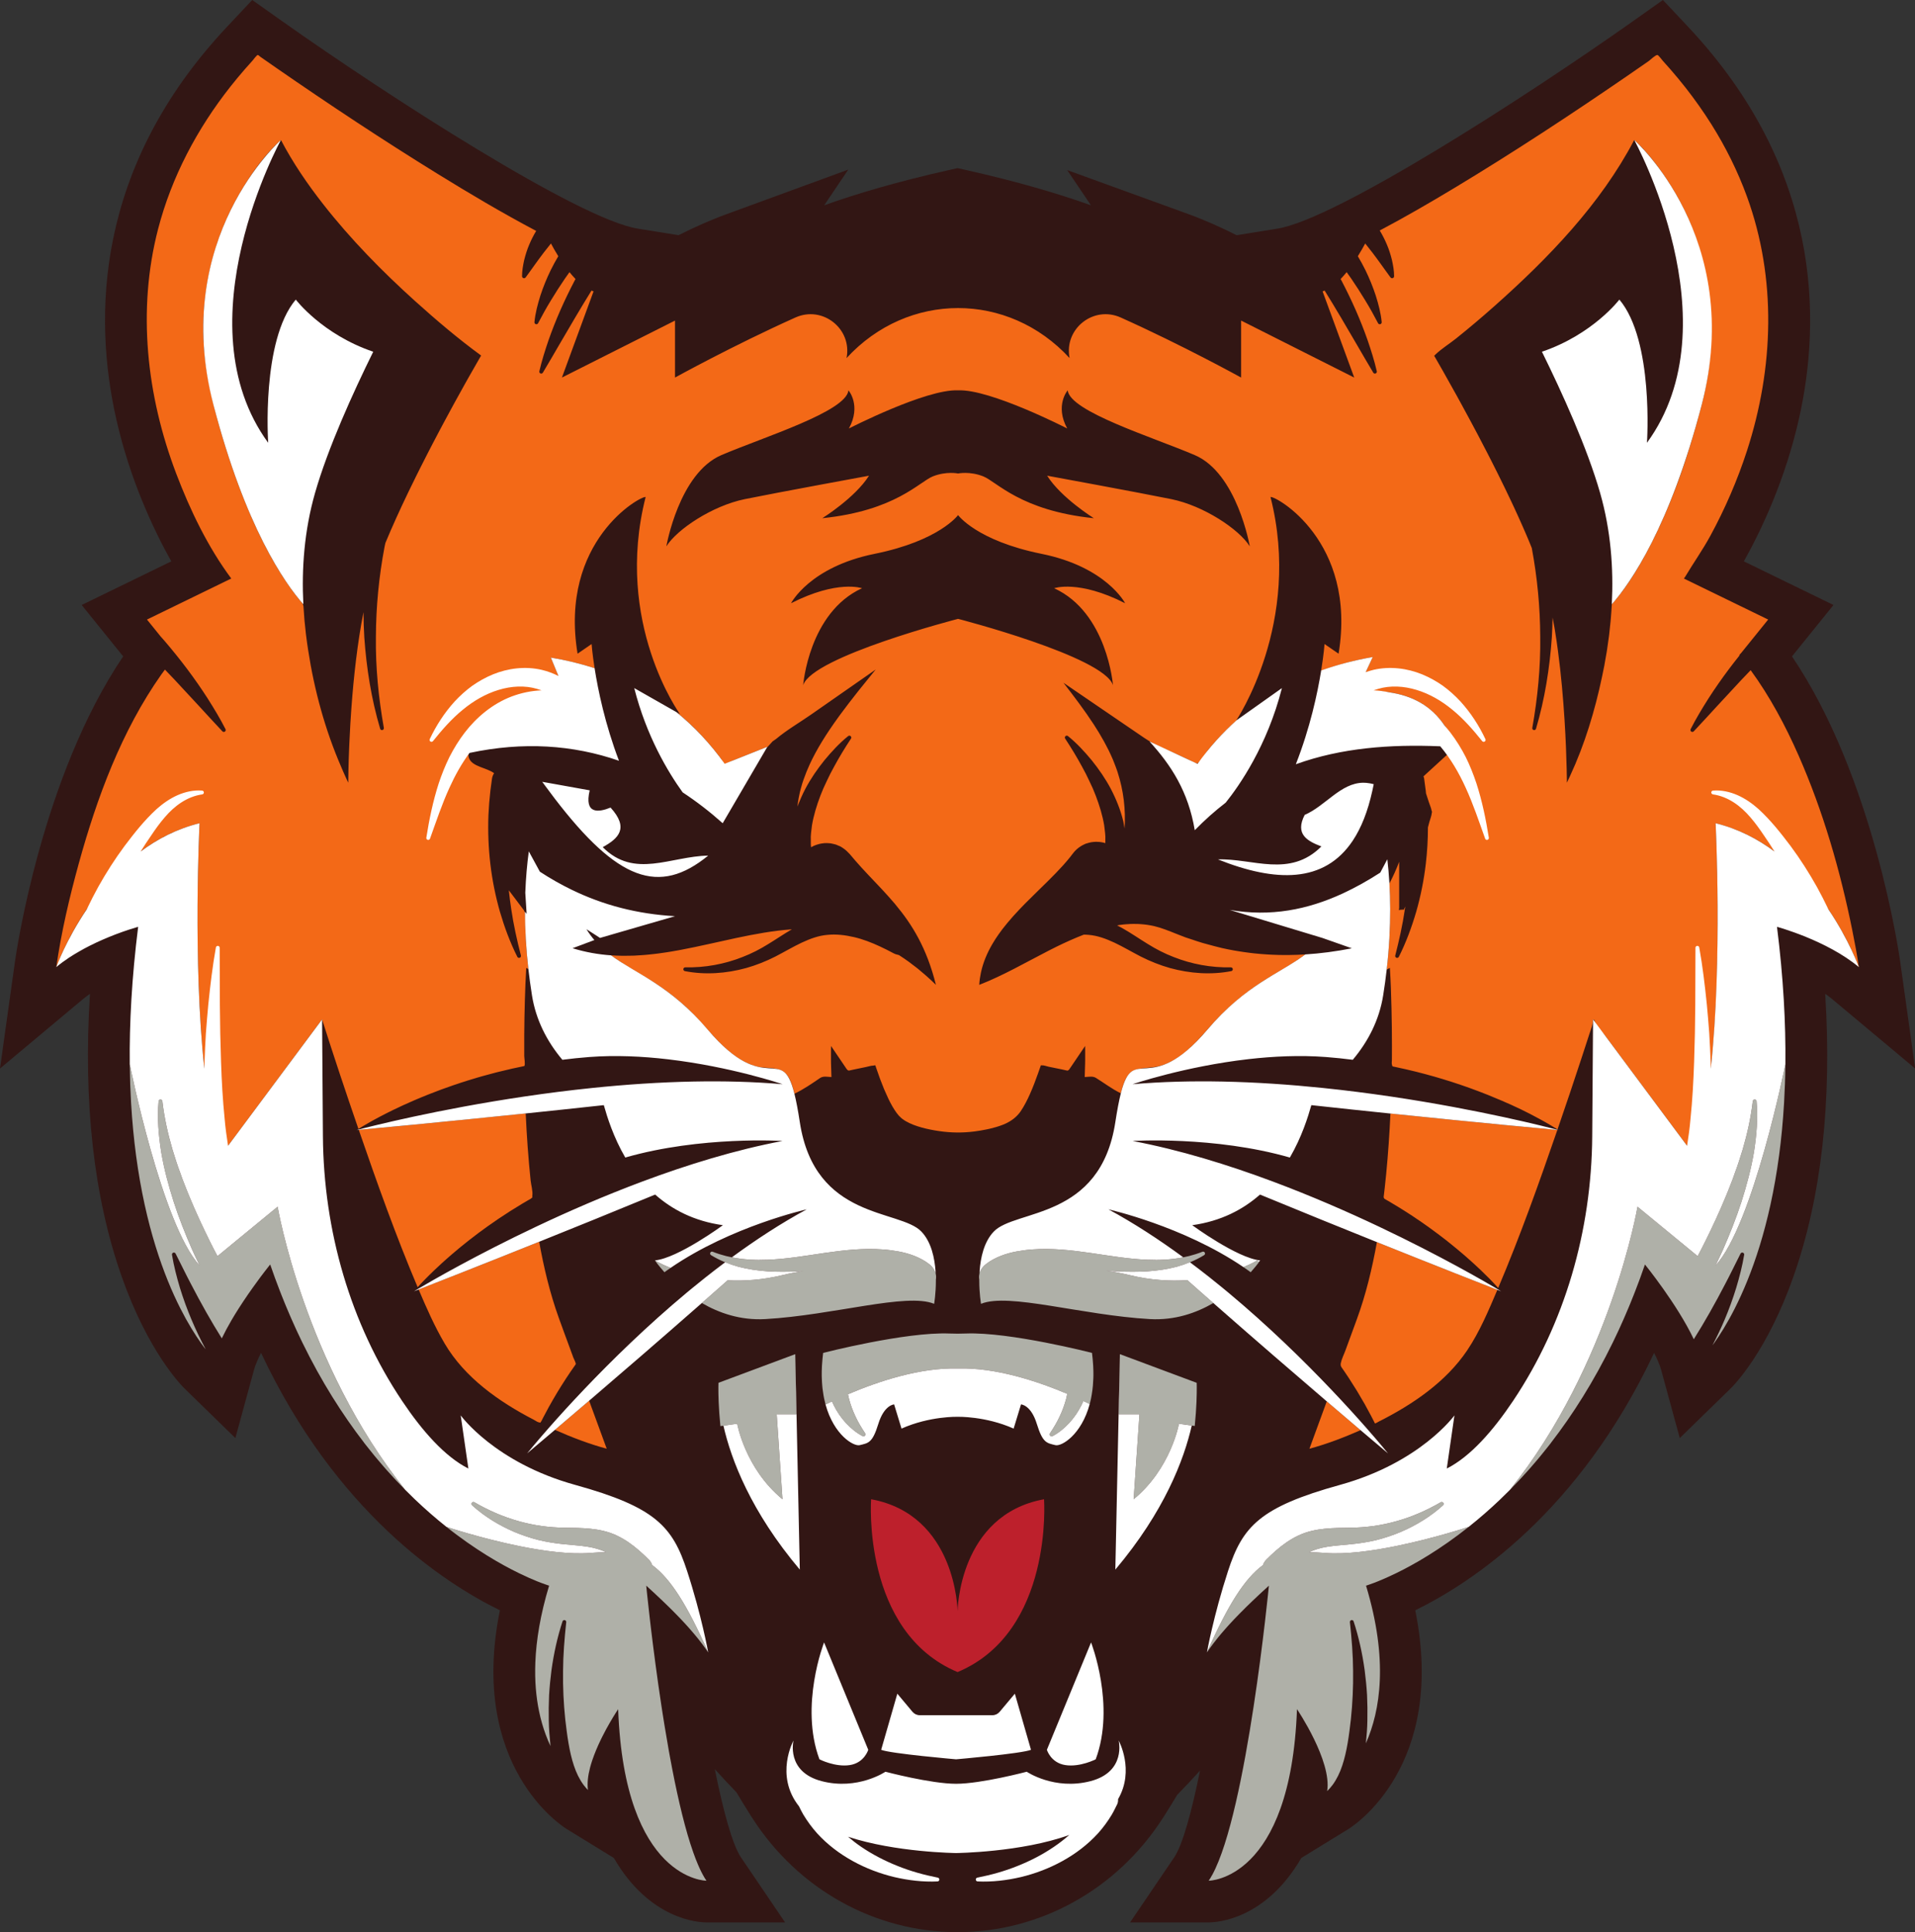
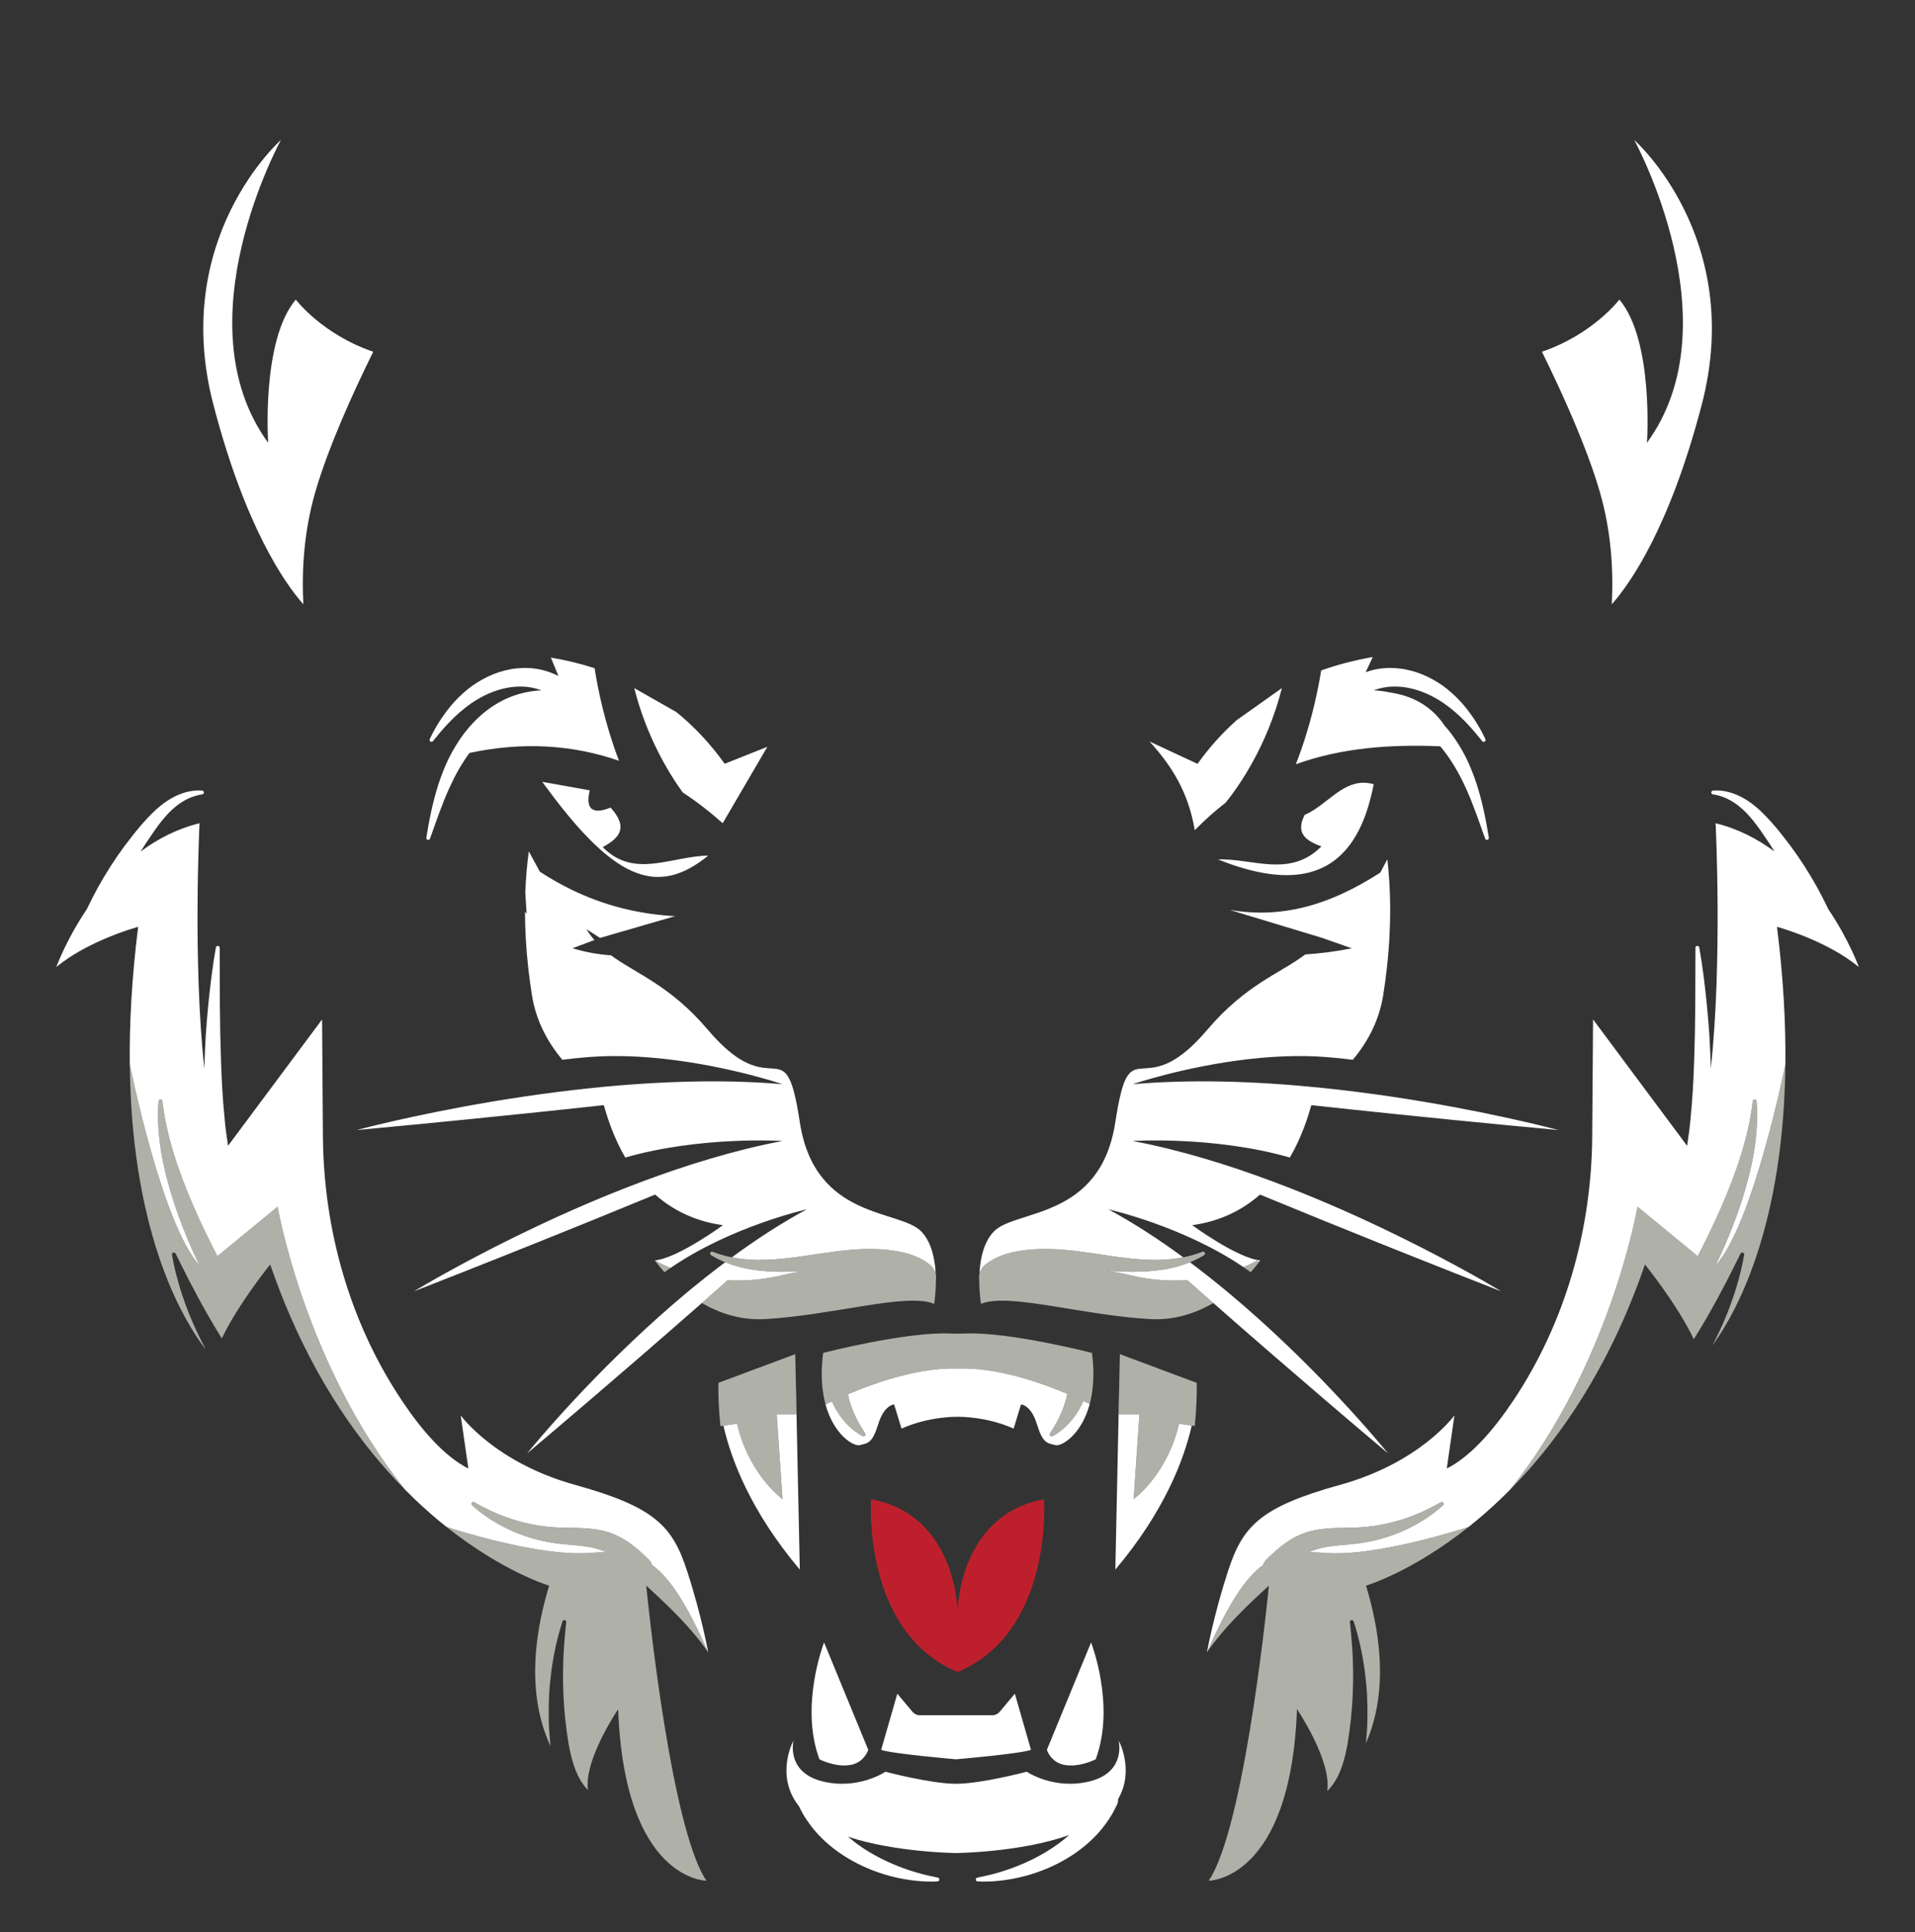
<svg xmlns="http://www.w3.org/2000/svg" height="500.0" preserveAspectRatio="xMidYMid meet" version="1.0" viewBox="0.0 0.0 495.6 500.0" width="495.6" zoomAndPan="magnify">
  <rect x="0.0" y="0.0" width="495.6" height="500.0" fill="#333333" stroke="none" />
  <g>
    <g id="change1_1">
-       <path d="M 495.637 276.504 L 491.754 248.77 C 491.465 246.691 484.859 201.027 463.762 169.863 L 465.992 167.102 L 474.504 156.559 L 462.316 150.629 L 451.309 145.27 C 456.027 136.824 462.035 123.98 465.551 108.449 C 471.457 82.324 471.262 43.484 436.789 6.836 L 430.359 0 L 422.703 5.422 C 395.176 24.898 345.84 56.711 330.625 59.16 L 320.027 60.867 C 316.023 58.836 311.762 56.93 307.352 55.328 L 276.188 44.016 L 282.336 53.129 C 273.746 50.055 263.18 46.961 250.188 44.039 L 247.82 43.508 L 245.453 44.039 C 232.457 46.961 221.891 50.055 213.301 53.129 L 219.531 43.895 L 188.285 55.328 C 183.875 56.93 179.613 58.836 175.609 60.867 L 165.016 59.16 C 149.789 56.711 100.457 24.895 72.938 5.422 L 65.277 0 L 58.848 6.836 C 24.375 43.484 24.184 82.324 30.09 108.449 C 33.602 123.98 39.609 136.824 44.328 145.27 L 33.32 150.629 L 21.137 156.559 L 29.648 167.102 L 31.879 169.863 C 10.777 201.027 4.176 246.691 3.883 248.77 L 0 276.508 L 21.484 258.539 C 22.043 258.07 22.645 257.617 23.277 257.184 C 21.512 285.227 24.258 309.758 31.473 330.293 C 38.305 349.738 46.855 358.438 47.805 359.363 L 60.914 372.137 L 65.738 354.48 C 66.074 353.246 66.719 351.742 67.559 350.098 C 86.98 391.328 114.793 409.574 129.375 416.711 C 121.188 457.105 145.527 472.613 146.645 473.301 L 158.867 480.809 C 168.137 496.805 180.781 497.477 182.824 497.477 L 203.176 497.477 L 191.754 480.637 C 189.586 477.441 187.211 468.852 184.988 457.812 C 186.809 459.836 188.68 461.836 190.582 463.801 C 191.645 465.582 192.793 467.461 194.051 469.461 C 194.266 469.809 194.48 470.145 194.699 470.484 C 206.559 488.91 226.355 499.945 247.664 500 L 247.949 500 C 269.281 499.945 289.082 488.91 300.938 470.484 C 301.156 470.145 301.371 469.809 301.59 469.465 C 302.688 467.719 303.699 466.062 304.648 464.484 C 306.664 462.422 308.645 460.312 310.57 458.184 C 308.371 469.047 306.023 477.48 303.887 480.637 L 292.465 497.477 L 312.812 497.477 C 314.855 497.477 327.504 496.805 336.77 480.809 L 348.992 473.301 C 350.109 472.613 374.449 457.105 366.262 416.711 C 380.844 409.574 408.656 391.336 428.078 350.102 C 428.922 351.746 429.562 353.25 429.898 354.48 L 434.723 372.137 L 447.832 359.363 C 448.785 358.438 457.332 349.738 464.164 330.293 C 471.383 309.754 474.125 285.227 472.363 257.184 C 472.992 257.617 473.594 258.07 474.152 258.539 L 495.637 276.504" fill="#321614" />
-     </g>
+       </g>
    <g id="change2_1">
      <path d="M 443.969 327.5 C 444.637 326.109 445.312 324.727 445.938 323.316 C 447.699 319.289 449.328 315.195 450.684 311.004 C 452.02 306.805 453.176 302.535 453.914 298.176 C 454.598 293.812 454.988 289.367 454.598 284.977 C 454.578 284.746 454.398 284.555 454.164 284.527 C 453.895 284.496 453.648 284.688 453.617 284.961 L 453.613 284.977 C 453.109 289.254 452.188 293.414 450.988 297.5 C 450.367 299.539 449.73 301.566 448.969 303.562 C 448.633 304.57 448.258 305.566 447.855 306.559 C 447.461 307.547 447.102 308.547 446.672 309.523 C 445.051 313.469 443.246 317.344 441.355 321.168 C 440.715 322.48 440.031 323.773 439.355 325.066 L 423.789 312.273 C 423.789 312.273 416.828 353.039 390.77 385.543 C 390.82 385.488 390.879 385.43 390.934 385.375 C 391.656 384.637 392.387 383.883 393.113 383.105 C 393.332 382.875 393.551 382.633 393.766 382.398 C 394.336 381.781 394.906 381.152 395.48 380.512 C 395.742 380.215 396.004 379.914 396.27 379.613 C 396.801 379.004 397.332 378.383 397.863 377.75 C 398.137 377.426 398.414 377.094 398.688 376.762 C 399.227 376.109 399.762 375.441 400.297 374.766 C 400.555 374.441 400.809 374.125 401.066 373.797 C 401.18 373.648 401.293 373.512 401.406 373.363 C 401.41 373.355 401.41 373.348 401.41 373.34 C 407 366.098 412.461 357.523 417.398 347.398 C 417.473 347.246 417.547 347.094 417.617 346.941 C 418.012 346.129 418.398 345.312 418.785 344.48 C 418.91 344.211 419.031 343.938 419.156 343.672 C 419.488 342.941 419.82 342.211 420.145 341.469 C 420.293 341.137 420.438 340.805 420.582 340.469 C 420.883 339.77 421.184 339.062 421.48 338.355 C 421.633 337.984 421.789 337.617 421.941 337.246 C 422.23 336.543 422.512 335.828 422.797 335.113 C 422.945 334.734 423.098 334.355 423.242 333.977 C 423.543 333.207 423.836 332.426 424.125 331.645 C 424.25 331.309 424.375 330.98 424.5 330.641 C 424.91 329.516 425.316 328.379 425.711 327.223 C 425.715 327.227 434.07 337.523 438.352 346.566 C 439.781 344.293 441.156 341.98 442.488 339.633 C 443.891 337.164 445.242 334.656 446.559 332.117 C 447.895 329.586 449.137 326.996 450.449 324.406 C 450.574 324.16 450.875 324.062 451.121 324.188 C 451.316 324.285 451.422 324.504 451.387 324.711 C 450.914 327.605 450.176 330.438 449.336 333.246 C 448.477 336.051 447.473 338.812 446.328 341.52 C 445.379 343.766 444.312 345.969 443.188 348.137 C 443.324 347.953 443.457 347.773 443.602 347.574 C 443.605 347.566 443.605 347.566 443.609 347.562 C 443.617 347.551 443.621 347.543 443.629 347.531 C 443.633 347.527 443.637 347.523 443.641 347.52 C 444.383 346.477 445.211 345.227 446.105 343.758 C 446.109 343.75 446.113 343.742 446.117 343.734 C 447.016 342.25 447.977 340.539 448.961 338.598 C 448.961 338.598 448.961 338.594 448.961 338.594 C 453.234 330.148 457.988 317.27 460.426 298.992 C 460.426 298.988 460.43 298.984 460.43 298.98 C 460.43 298.973 460.43 298.965 460.434 298.957 C 460.434 298.953 460.434 298.945 460.434 298.938 C 460.992 294.754 461.426 290.281 461.707 285.516 C 461.707 285.512 461.707 285.504 461.707 285.5 C 461.711 285.449 461.715 285.402 461.719 285.355 C 461.719 285.348 461.719 285.34 461.719 285.336 C 461.902 282.16 462.02 278.855 462.055 275.414 C 462.008 275.645 453.715 316.93 443.969 327.5 Z M 342.941 401.871 C 341.465 401.754 340.082 401.684 338.766 401.676 C 340.211 401.004 341.789 400.539 343.531 400.266 C 345.469 399.945 347.543 399.844 349.688 399.609 C 351.844 399.398 354.078 399.051 356.215 398.539 C 358.359 398 360.449 397.297 362.473 396.453 C 366.504 394.73 370.262 392.434 373.453 389.539 C 373.625 389.387 373.672 389.129 373.551 388.926 C 373.41 388.688 373.109 388.609 372.871 388.746 C 369.234 390.855 365.426 392.527 361.477 393.625 C 357.523 394.754 353.52 395.301 349.434 395.34 C 347.359 395.359 345.199 395.379 342.934 395.594 C 340.691 395.816 338.266 396.289 336.043 397.352 C 333.836 398.383 331.902 399.785 330.191 401.281 C 329.336 402.027 328.527 402.797 327.746 403.574 C 327.355 403.961 327.051 404.422 326.863 404.984 C 326.859 404.992 326.859 405 326.855 405.008 C 322.141 408.48 317.848 415.199 312.355 427.602 C 312.355 427.598 312.359 427.598 312.359 427.594 C 312.539 427.332 312.723 427.07 312.906 426.809 C 312.961 426.73 313.016 426.656 313.07 426.578 C 313.621 425.809 314.215 425.023 314.855 424.223 C 314.965 424.082 315.078 423.941 315.191 423.801 C 315.375 423.574 315.559 423.348 315.75 423.117 C 315.91 422.926 316.078 422.727 316.246 422.531 C 316.523 422.207 316.809 421.879 317.102 421.543 C 317.293 421.324 317.484 421.105 317.688 420.883 C 317.863 420.688 318.047 420.484 318.23 420.285 C 318.48 420.016 318.734 419.738 318.996 419.461 C 319.145 419.305 319.285 419.148 319.438 418.988 C 319.828 418.574 320.242 418.148 320.664 417.719 C 320.828 417.555 320.996 417.383 321.164 417.215 C 321.5 416.875 321.844 416.527 322.199 416.18 C 322.352 416.027 322.496 415.883 322.648 415.73 C 323.148 415.242 323.668 414.742 324.207 414.227 C 324.324 414.113 324.453 413.992 324.574 413.879 C 325.035 413.438 325.512 412.992 326.004 412.531 C 326.16 412.387 326.316 412.242 326.477 412.094 C 327.094 411.52 327.727 410.938 328.391 410.336 C 328.391 410.34 326.98 424.949 324.434 441.613 C 321.895 458.246 318.234 476.926 313.727 485.184 C 313.719 485.195 313.711 485.203 313.703 485.215 C 313.41 485.754 313.113 486.246 312.812 486.691 C 312.844 486.691 334.02 486.66 335.66 442.309 C 335.66 442.305 335.66 442.305 335.66 442.301 L 335.664 442.301 C 335.664 442.305 344.723 455.664 343.469 463.492 C 343.973 463 344.453 462.469 344.887 461.879 C 345.953 460.422 346.762 458.738 347.367 456.906 C 348.594 453.262 349.133 449.043 349.605 444.93 C 350.039 440.789 350.238 436.613 350.18 432.418 C 350.16 428.223 349.812 424.02 349.355 419.785 C 349.324 419.516 349.52 419.27 349.789 419.238 C 350.027 419.211 350.242 419.359 350.316 419.578 C 351.656 423.664 352.578 427.902 353.172 432.195 C 353.449 434.344 353.668 436.508 353.793 438.676 C 353.895 440.848 353.922 443.027 353.875 445.207 C 353.852 447.188 353.68 449.16 353.488 451.141 C 357.242 442.652 359.336 429.523 353.527 410.336 C 353.527 410.336 353.578 410.32 353.633 410.305 C 353.645 410.297 353.656 410.293 353.676 410.289 C 353.758 410.266 353.879 410.223 354.031 410.172 C 354.051 410.164 354.074 410.156 354.098 410.148 C 354.445 410.035 354.941 409.859 355.582 409.617 C 355.59 409.613 355.602 409.609 355.609 409.605 C 355.926 409.484 356.281 409.348 356.668 409.191 C 356.695 409.18 356.727 409.168 356.754 409.156 C 357.957 408.668 359.461 408.012 361.219 407.16 C 361.25 407.145 361.281 407.129 361.312 407.113 C 361.898 406.828 362.508 406.523 363.145 406.191 C 363.152 406.188 363.16 406.184 363.172 406.18 C 364.461 405.512 365.852 404.75 367.332 403.887 C 367.363 403.867 367.395 403.852 367.426 403.832 C 368.152 403.406 368.902 402.957 369.668 402.48 C 369.703 402.461 369.742 402.438 369.777 402.414 C 371.332 401.445 372.965 400.371 374.66 399.184 C 374.691 399.164 374.723 399.145 374.75 399.121 C 375.574 398.543 376.418 397.934 377.27 397.297 C 377.34 397.242 377.414 397.191 377.484 397.137 C 378.348 396.492 379.223 395.82 380.109 395.113 C 380.105 395.117 371.398 398.02 361.5 400.047 C 355.145 401.352 348.301 402.293 342.941 401.871 Z M 253.43 331.363 C 253.426 334.781 253.887 337.406 253.887 337.406 C 260.969 334.461 279.949 340.352 297.582 341.352 C 304.02 341.715 309.562 339.789 314.008 337.199 C 313.266 336.551 312.527 335.902 311.781 335.246 C 310.289 333.934 308.785 332.605 307.277 331.27 C 302.879 331.566 297.844 331.305 292.355 329.973 C 290.406 329.496 288.391 329.133 286.344 328.836 C 287.352 328.906 288.355 328.977 289.379 329.027 C 291.902 329.129 294.445 329.152 296.996 328.992 C 299.547 328.812 302.102 328.449 304.582 327.797 C 307.062 327.121 309.461 326.137 311.625 324.805 C 311.824 324.684 311.914 324.43 311.824 324.203 C 311.727 323.949 311.438 323.824 311.188 323.926 L 311.18 323.93 C 306.625 325.73 301.773 326.207 296.953 325.992 C 292.117 325.809 287.316 324.98 282.371 324.258 C 277.438 323.551 272.324 322.93 267.043 323.332 C 265.727 323.426 264.406 323.617 263.09 323.848 C 261.746 324.102 260.387 324.453 259.047 324.977 C 257.703 325.504 256.359 326.18 255.117 327.164 C 254.512 327.633 253.969 328.293 253.652 329.066 C 253.605 329.074 253.555 329.078 253.508 329.086 C 253.508 329.086 253.508 329.086 253.504 329.086 C 253.5 329.16 253.496 329.234 253.492 329.309 C 253.484 329.414 253.484 329.52 253.477 329.625 C 253.363 330.094 253.344 330.594 253.43 331.113 C 253.43 331.199 253.43 331.281 253.43 331.363 Z M 188.316 331.309 C 186.82 332.633 185.336 333.945 183.855 335.246 C 183.113 335.898 182.375 336.551 181.637 337.195 C 186.082 339.785 191.617 341.715 198.055 341.352 C 215.688 340.352 234.668 334.461 241.754 337.406 C 241.754 337.406 242.211 334.785 242.207 331.379 C 242.207 331.293 242.207 331.203 242.207 331.117 C 242.297 330.594 242.273 330.09 242.156 329.617 C 242.152 329.508 242.152 329.402 242.145 329.289 C 242.141 329.254 242.141 329.219 242.141 329.184 C 242.137 329.184 242.137 329.184 242.137 329.184 C 242.098 329.176 242.055 329.172 242.016 329.168 C 241.711 328.352 241.152 327.652 240.52 327.164 C 239.277 326.18 237.934 325.504 236.594 324.977 C 235.25 324.453 233.895 324.102 232.547 323.848 C 231.23 323.617 229.91 323.426 228.594 323.332 C 223.312 322.93 218.199 323.551 213.266 324.258 C 208.32 324.98 203.52 325.809 198.684 325.992 C 193.863 326.207 189.012 325.73 184.461 323.93 L 184.453 323.926 C 184.234 323.84 183.977 323.918 183.852 324.125 C 183.707 324.355 183.781 324.66 184.012 324.805 C 186.18 326.137 188.574 327.121 191.055 327.797 C 193.539 328.449 196.09 328.812 198.641 328.992 C 201.191 329.152 203.734 329.129 206.262 329.027 C 206.789 329.004 207.305 328.961 207.828 328.93 C 206.02 329.207 204.238 329.551 202.508 329.973 C 197.32 331.23 192.539 331.531 188.316 331.309 Z M 323.68 329.23 C 324.703 328.086 325.422 327.156 325.809 326.637 L 325.754 326.574 L 325.371 326.168 C 325.371 326.168 324.105 326.949 321.809 327.906 C 322.27 328.223 322.727 328.539 323.18 328.863 C 323.348 328.984 323.512 329.105 323.68 329.23 Z M 172.457 328.863 C 172.816 328.605 173.18 328.355 173.543 328.105 C 170.941 327.062 169.492 326.168 169.492 326.168 C 169.492 326.168 170.348 327.434 171.961 329.23 C 172.125 329.105 172.289 328.984 172.457 328.863 Z M 282.883 352.996 C 282.82 352.062 282.738 351.105 282.605 350.102 C 282.605 350.102 261.391 344.641 249.965 345.082 C 248.535 345.141 247.105 345.141 245.672 345.082 C 234.246 344.641 213.031 350.102 213.031 350.102 C 212.898 351.105 212.816 352.062 212.754 353 C 212.742 353.195 212.727 353.398 212.715 353.594 C 212.672 354.457 212.652 355.293 212.664 356.094 C 212.668 356.312 212.68 356.523 212.688 356.738 C 212.707 357.387 212.746 358.016 212.801 358.621 C 212.824 358.867 212.844 359.117 212.871 359.355 C 212.938 359.941 213.023 360.504 213.121 361.051 C 213.172 361.344 213.223 361.637 213.281 361.918 C 213.395 362.449 213.516 362.965 213.648 363.453 C 214.168 363.199 214.73 362.93 215.316 362.652 C 215.457 362.973 215.594 363.293 215.75 363.605 C 216.59 365.305 217.66 366.867 218.918 368.238 C 220.191 369.598 221.617 370.793 223.238 371.633 C 223.398 371.711 223.602 371.707 223.758 371.602 C 223.988 371.441 224.051 371.129 223.891 370.895 C 222.934 369.445 222.07 368.027 221.391 366.539 C 220.695 365.07 220.145 363.566 219.734 362.051 C 219.621 361.637 219.547 361.219 219.453 360.805 C 227.262 357.48 238.145 353.844 247.949 354.141 C 257.652 353.848 268.414 357.406 276.207 360.703 C 276.109 361.152 276.023 361.602 275.902 362.051 C 275.492 363.566 274.941 365.07 274.246 366.539 C 273.566 368.027 272.703 369.445 271.746 370.895 C 271.648 371.043 271.629 371.246 271.715 371.414 C 271.844 371.664 272.148 371.762 272.398 371.633 C 274.02 370.793 275.445 369.598 276.719 368.238 C 277.977 366.867 279.047 365.305 279.891 363.605 C 280.059 363.262 280.215 362.906 280.367 362.555 C 280.945 362.824 281.5 363.09 282.016 363.344 C 282.016 363.34 282.02 363.336 282.02 363.332 C 282.141 362.887 282.25 362.422 282.352 361.938 C 282.418 361.617 282.477 361.281 282.531 360.945 C 282.605 360.516 282.672 360.074 282.727 359.617 C 282.77 359.273 282.809 358.926 282.84 358.566 C 282.891 357.984 282.93 357.387 282.949 356.77 C 282.957 356.531 282.969 356.301 282.973 356.059 C 282.98 355.266 282.969 354.441 282.922 353.586 C 282.91 353.395 282.898 353.195 282.883 352.996 Z M 309.703 357.844 L 289.824 350.426 L 289.566 366.008 L 294.883 366.008 L 293.387 387.973 C 303.066 380.027 305.113 368.434 305.113 368.434 L 308.426 368.902 L 309.199 369.016 C 309.684 364.223 309.734 360.652 309.723 358.953 C 309.719 358.234 309.703 357.844 309.703 357.844 Z M 56.285 325.066 C 55.609 323.773 54.922 322.48 54.285 321.168 C 52.391 317.344 50.59 313.469 48.969 309.523 C 48.539 308.547 48.18 307.547 47.781 306.559 C 47.379 305.566 47.004 304.57 46.668 303.562 C 45.906 301.566 45.273 299.539 44.648 297.5 C 43.449 293.414 42.527 289.254 42.023 284.977 L 42.023 284.961 C 41.996 284.73 41.812 284.547 41.574 284.527 C 41.305 284.504 41.062 284.703 41.039 284.977 C 40.648 289.367 41.039 293.812 41.723 298.176 C 42.461 302.535 43.617 306.805 44.953 311.004 C 46.309 315.195 47.938 319.289 49.699 323.316 C 50.324 324.727 51 326.109 51.672 327.5 C 41.926 316.93 33.633 275.652 33.582 275.414 C 33.582 275.418 33.582 275.422 33.582 275.426 C 33.621 278.859 33.734 282.156 33.918 285.328 C 33.918 285.328 33.922 285.332 33.922 285.336 C 33.922 285.395 33.926 285.453 33.93 285.516 C 33.93 285.516 33.93 285.52 33.93 285.52 C 34.211 290.281 34.648 294.746 35.203 298.934 C 35.203 298.934 35.203 298.938 35.203 298.938 C 35.207 298.957 35.207 298.977 35.211 298.992 C 35.211 298.996 35.211 298.996 35.211 299 C 37.652 317.273 42.402 330.148 46.676 338.594 C 46.676 338.594 46.68 338.598 46.68 338.598 C 47.664 340.539 48.621 342.25 49.52 343.734 C 49.523 343.734 49.523 343.738 49.523 343.738 C 49.527 343.742 49.527 343.746 49.531 343.75 C 49.531 343.754 49.531 343.754 49.535 343.758 C 50.426 345.227 51.258 346.477 51.996 347.52 C 52 347.52 52 347.523 52 347.523 C 52.012 347.539 52.023 347.555 52.031 347.57 C 52.035 347.57 52.035 347.57 52.035 347.574 C 52.277 347.91 52.512 348.23 52.73 348.523 C 52.73 348.527 52.734 348.531 52.738 348.535 C 52.918 348.773 53.082 348.988 53.246 349.199 C 51.91 346.691 50.672 344.133 49.57 341.52 C 48.426 338.812 47.418 336.051 46.559 333.246 C 45.723 330.438 44.984 327.605 44.512 324.711 C 44.465 324.441 44.648 324.184 44.922 324.141 C 45.141 324.105 45.348 324.219 45.445 324.406 C 46.762 326.996 48.004 329.586 49.34 332.117 C 50.652 334.656 52.008 337.164 53.406 339.633 C 54.695 341.902 56.023 344.137 57.402 346.34 C 58.141 344.801 58.984 343.23 59.891 341.68 C 60.488 340.656 61.109 339.645 61.738 338.656 C 62.156 338 62.578 337.355 62.996 336.727 C 63.414 336.098 63.832 335.484 64.238 334.891 C 64.648 334.301 65.047 333.73 65.438 333.188 C 66.016 332.371 66.57 331.613 67.074 330.934 C 67.242 330.707 67.406 330.488 67.562 330.277 C 67.879 329.855 68.168 329.473 68.434 329.129 C 68.695 328.785 68.93 328.484 69.133 328.227 C 69.332 327.969 69.5 327.758 69.629 327.598 C 69.82 327.355 69.926 327.223 69.926 327.223 C 70.32 328.375 70.723 329.508 71.133 330.629 C 71.266 330.988 71.402 331.344 71.535 331.699 C 71.816 332.461 72.102 333.219 72.391 333.965 C 72.543 334.359 72.699 334.75 72.852 335.141 C 73.129 335.844 73.41 336.539 73.691 337.23 C 73.848 337.613 74.008 337.996 74.168 338.379 C 74.457 339.074 74.75 339.762 75.047 340.445 C 75.199 340.797 75.348 341.145 75.504 341.488 C 75.82 342.215 76.145 342.934 76.469 343.641 C 76.598 343.926 76.727 344.211 76.859 344.496 C 77.238 345.309 77.621 346.113 78.004 346.91 C 78.086 347.074 78.164 347.242 78.242 347.406 C 83.18 357.527 88.641 366.098 94.227 373.34 C 94.227 373.348 94.23 373.355 94.23 373.363 C 94.234 373.367 94.234 373.371 94.238 373.375 C 94.352 373.52 94.461 373.652 94.574 373.797 C 94.828 374.125 95.086 374.441 95.344 374.766 C 95.879 375.441 96.414 376.109 96.949 376.762 C 97.227 377.094 97.5 377.426 97.777 377.75 C 98.305 378.383 98.84 379.004 99.367 379.613 C 99.633 379.914 99.895 380.215 100.16 380.512 C 100.73 381.152 101.301 381.781 101.871 382.398 C 102.09 382.633 102.309 382.875 102.523 383.105 C 103.254 383.883 103.98 384.637 104.707 385.375 C 104.762 385.43 104.816 385.488 104.871 385.543 C 78.809 353.039 71.848 312.273 71.848 312.273 Z M 169.656 412.555 C 170.129 412.992 170.586 413.422 171.031 413.848 C 171.168 413.977 171.309 414.109 171.441 414.238 C 171.977 414.746 172.484 415.238 172.98 415.727 C 173.145 415.887 173.301 416.039 173.461 416.195 C 173.801 416.535 174.133 416.867 174.457 417.195 C 174.633 417.375 174.812 417.555 174.984 417.73 C 175.383 418.133 175.766 418.531 176.137 418.922 C 176.32 419.113 176.492 419.301 176.672 419.492 C 176.918 419.754 177.16 420.016 177.398 420.273 C 177.59 420.484 177.777 420.691 177.961 420.895 C 178.148 421.105 178.332 421.312 178.516 421.52 C 178.84 421.887 179.152 422.246 179.453 422.605 C 179.598 422.773 179.742 422.941 179.879 423.109 C 180.078 423.348 180.27 423.582 180.461 423.816 C 180.562 423.945 180.668 424.074 180.77 424.203 C 181.422 425.02 182.02 425.816 182.578 426.598 C 182.629 426.664 182.676 426.73 182.723 426.797 C 182.914 427.066 183.102 427.336 183.281 427.602 C 177.789 415.199 173.496 408.48 168.781 405.008 C 168.777 405 168.777 404.992 168.773 404.984 C 168.59 404.422 168.285 403.961 167.891 403.574 C 167.109 402.797 166.301 402.027 165.445 401.281 C 163.734 399.785 161.805 398.383 159.594 397.352 C 157.371 396.289 154.945 395.816 152.703 395.594 C 150.438 395.379 148.277 395.359 146.203 395.34 C 142.117 395.301 138.113 394.754 134.164 393.625 C 130.215 392.527 126.402 390.855 122.766 388.746 C 122.566 388.633 122.309 388.668 122.148 388.844 C 121.965 389.047 121.98 389.359 122.184 389.539 C 125.375 392.434 129.137 394.73 133.164 396.453 C 135.188 397.297 137.281 398 139.422 398.539 C 141.562 399.051 143.793 399.398 145.949 399.609 C 148.098 399.844 150.172 399.945 152.105 400.266 C 153.852 400.539 155.426 401.004 156.875 401.676 C 155.559 401.684 154.172 401.754 152.695 401.871 C 147.457 402.281 140.793 401.391 134.559 400.133 C 124.484 398.105 115.535 395.117 115.531 395.113 C 116.414 395.82 117.289 396.492 118.152 397.137 C 118.227 397.191 118.297 397.242 118.367 397.297 C 119.223 397.934 120.062 398.543 120.887 399.121 C 120.918 399.145 120.945 399.164 120.977 399.184 C 122.672 400.371 124.305 401.445 125.863 402.414 C 125.898 402.438 125.934 402.461 125.969 402.48 C 126.734 402.957 127.484 403.406 128.215 403.836 C 128.242 403.852 128.273 403.867 128.305 403.887 C 129.785 404.75 131.176 405.512 132.469 406.18 C 132.477 406.184 132.484 406.188 132.492 406.191 C 133.133 406.523 133.742 406.828 134.328 407.113 C 134.359 407.129 134.387 407.145 134.418 407.156 C 136.176 408.012 137.68 408.668 138.883 409.156 C 138.91 409.168 138.941 409.18 138.969 409.191 C 139.355 409.348 139.711 409.484 140.027 409.605 C 140.039 409.609 140.047 409.613 140.059 409.617 C 140.695 409.859 141.191 410.035 141.539 410.148 C 141.562 410.16 141.586 410.164 141.605 410.172 C 141.758 410.223 141.883 410.266 141.965 410.289 C 141.988 410.297 141.988 410.297 142.008 410.305 C 142.059 410.32 142.109 410.336 142.109 410.336 C 139.836 417.848 138.773 424.438 138.547 430.18 C 138.355 434.965 138.746 439.164 139.504 442.824 C 139.957 445.023 140.543 447.027 141.215 448.848 C 141.605 449.918 142.031 450.914 142.477 451.859 C 142.473 451.82 142.465 451.781 142.461 451.742 C 142.246 449.559 142.051 447.391 142.023 445.207 C 141.977 443.027 142.004 440.848 142.102 438.676 C 142.23 436.508 142.445 434.344 142.723 432.195 C 143.32 427.902 144.242 423.664 145.578 419.578 C 145.664 419.316 145.945 419.176 146.203 419.262 C 146.43 419.336 146.566 419.559 146.539 419.785 C 146.086 424.02 145.738 428.223 145.719 432.418 C 145.656 436.613 145.855 440.789 146.289 444.93 C 146.766 449.043 147.305 453.262 148.527 456.906 C 149.133 458.738 149.941 460.422 151.012 461.879 C 151.363 462.359 151.754 462.805 152.16 463.223 C 151.934 461.48 152.16 459.5 152.703 457.445 C 152.859 456.844 153.043 456.234 153.242 455.629 C 153.848 453.812 154.621 451.992 155.43 450.309 C 155.566 450.027 155.703 449.754 155.836 449.48 C 156.516 448.117 157.203 446.867 157.816 445.805 C 159.043 443.676 159.977 442.301 159.977 442.301 C 161.617 486.691 182.824 486.691 182.824 486.691 C 182.227 485.809 181.645 484.742 181.074 483.512 C 180.934 483.203 180.793 482.887 180.652 482.559 C 180.23 481.578 179.816 480.508 179.414 479.363 C 177.391 473.645 175.578 466.035 174.008 457.961 C 173.797 456.883 173.594 455.797 173.395 454.711 C 173.293 454.164 173.191 453.617 173.094 453.07 C 172.703 450.883 172.328 448.684 171.973 446.496 C 171.793 445.402 171.621 444.312 171.453 443.23 C 171.348 442.551 171.242 441.875 171.141 441.199 C 170.59 437.582 170.094 434.062 169.656 430.777 C 169.461 429.316 169.277 427.902 169.105 426.543 C 169.047 426.094 168.988 425.645 168.934 425.207 C 168.77 423.887 168.617 422.629 168.473 421.445 C 168.379 420.652 168.289 419.895 168.207 419.172 C 168.121 418.449 168.043 417.766 167.973 417.117 C 167.789 415.496 167.637 414.117 167.523 413.039 C 167.477 412.605 167.438 412.219 167.402 411.887 C 167.301 410.883 167.246 410.336 167.246 410.336 C 167.902 410.934 168.531 411.508 169.141 412.074 C 169.316 412.234 169.484 412.395 169.656 412.555 Z M 206.07 366.008 L 201.012 366.008 L 202.508 387.973 C 192.828 380.027 190.781 368.434 190.781 368.434 L 187.223 368.941 L 186.441 369.051 C 185.957 364.246 185.902 360.664 185.914 358.957 C 185.922 358.238 185.938 357.844 185.938 357.844 L 205.812 350.426 L 206.07 366.008" fill="#afb0a8" />
    </g>
    <g id="change3_1">
      <path d="M 270.199 387.973 C 248.094 392.023 247.82 416.922 247.82 416.922 C 247.82 416.922 247.543 392.023 225.438 387.973 C 225.438 387.973 222.969 422.277 247.82 432.699 C 272.672 422.277 270.199 387.973 270.199 387.973" fill="#bd202c" />
    </g>
    <g id="change4_1">
-       <path d="M 356.344 321.434 C 366.719 325.598 377.105 329.723 387.52 333.781 C 385.25 339.102 382.949 344.621 379.707 349.441 C 374.184 357.645 365.582 363.461 356.871 367.852 C 356.777 367.898 355.934 368.398 355.84 368.363 C 355.746 368.184 355.645 367.984 355.555 367.801 C 355.547 367.781 355.531 367.75 355.531 367.75 C 355.426 367.539 355.316 367.332 355.211 367.125 C 355.133 366.969 355.055 366.816 354.973 366.66 C 354.938 366.598 354.906 366.531 354.875 366.469 C 354.836 366.395 354.797 366.328 354.762 366.258 C 354.273 365.328 353.754 364.359 353.18 363.34 C 352.598 362.309 351.961 361.227 351.285 360.113 C 351.211 359.992 351.141 359.871 351.066 359.75 C 350.473 358.781 349.84 357.789 349.18 356.773 C 349.109 356.672 349.047 356.566 348.98 356.465 C 348.859 356.277 348.73 356.094 348.609 355.91 C 348.414 355.617 348.219 355.324 348.016 355.027 C 347.91 354.875 347.809 354.719 347.699 354.562 C 347.637 354.469 347.59 354.406 347.531 354.328 C 347.422 354.168 347.312 354.008 347.199 353.848 C 346.996 353.531 346.895 353.246 347.004 352.723 C 347.23 351.625 347.828 350.477 348.211 349.426 C 349.191 346.746 350.176 344.07 351.152 341.395 C 353.52 334.934 355.117 328.199 356.344 321.434 Z M 343.367 362.645 C 346.277 365.133 349.191 367.617 352.109 370.098 C 347.828 371.98 343.398 373.684 338.879 374.902 C 340.375 370.816 341.871 366.73 343.367 362.645 Z M 374.387 289.645 C 383.934 290.602 393.484 291.535 403.043 292.406 C 398.301 306.156 393.414 319.895 387.73 333.289 C 387.25 332.758 386.531 331.984 385.609 331.039 C 385.523 330.957 385.441 330.871 385.359 330.785 C 384.746 330.16 384.027 329.457 383.234 328.699 C 383.195 328.66 383.16 328.625 383.121 328.586 C 383.109 328.574 383.098 328.566 383.09 328.559 C 381.98 327.504 380.695 326.328 379.262 325.078 C 379.047 324.895 378.832 324.707 378.609 324.52 C 377.531 323.594 376.363 322.625 375.113 321.629 C 374.828 321.402 374.559 321.18 374.266 320.949 C 373.109 320.047 371.875 319.117 370.586 318.176 C 370.316 317.98 370.055 317.785 369.781 317.59 C 368.531 316.691 367.215 315.785 365.844 314.875 C 365.715 314.789 365.59 314.695 365.457 314.609 C 365.242 314.469 365.02 314.332 364.801 314.188 C 364.27 313.844 363.73 313.5 363.184 313.152 C 362.73 312.867 362.27 312.582 361.805 312.297 C 361.289 311.98 360.77 311.668 360.238 311.355 C 359.953 311.184 359.676 311.008 359.391 310.844 C 359.348 310.816 359.277 310.785 359.215 310.754 C 358.906 310.574 358.605 310.391 358.293 310.215 C 358.289 310.207 358.281 310.203 358.277 310.199 C 358.02 309.883 358.094 309.73 358.148 309.277 C 358.223 308.66 358.293 308.039 358.363 307.422 C 358.5 306.188 358.629 304.949 358.75 303.715 C 359.25 298.539 359.605 293.355 359.844 288.164 C 364.688 288.664 369.535 289.16 374.387 289.645 Z M 152.465 362.477 C 153.984 366.617 155.5 370.762 157.02 374.902 C 152.438 373.668 147.949 371.941 143.617 370.02 C 146.57 367.512 149.52 364.996 152.465 362.477 Z M 144.102 360.527 C 143.438 361.633 142.82 362.699 142.254 363.719 C 142.215 363.785 142.176 363.848 142.137 363.914 C 142.086 364.008 142.039 364.105 141.984 364.199 C 141.469 365.141 140.984 366.047 140.543 366.898 C 140.523 366.934 140.508 366.969 140.488 367 C 140.48 367.012 140.477 367.031 140.469 367.043 C 140.348 367.281 140.227 367.52 140.109 367.75 C 140.102 367.762 140.094 367.785 140.086 367.797 C 139.688 368.238 140.156 368.188 139.508 368.09 C 139.07 368.023 138.504 367.586 138.109 367.383 C 129.16 362.75 120.273 356.516 115.074 347.668 C 112.453 343.215 110.363 338.441 108.34 333.695 C 118.762 329.633 129.156 325.504 139.535 321.34 C 140.734 327.984 142.301 334.598 144.586 340.961 C 145.586 343.75 146.621 346.527 147.645 349.309 C 147.887 349.98 148.133 350.648 148.379 351.316 C 148.523 351.711 149.047 352.598 149.008 353.031 C 148.613 353.586 148.238 354.129 147.867 354.672 C 147.844 354.703 147.816 354.734 147.801 354.762 C 147.746 354.84 147.695 354.918 147.641 354.996 C 147.457 355.27 147.277 355.539 147.098 355.809 C 146.906 356.098 146.711 356.379 146.523 356.668 C 146.48 356.734 146.438 356.805 146.395 356.871 C 145.695 357.941 145.043 358.98 144.426 359.992 C 144.316 360.172 144.211 360.352 144.102 360.527 Z M 110.34 330.727 C 109.371 331.703 108.609 332.516 108.086 333.098 C 102.434 319.758 97.566 306.074 92.848 292.387 C 107.258 291.062 121.66 289.629 136.051 288.137 C 136.316 293.918 136.723 299.695 137.32 305.453 C 137.441 306.617 137.934 308.262 137.766 309.41 C 137.664 310.094 138.059 309.629 137.375 310.195 C 137.332 310.23 137.273 310.258 137.223 310.289 C 137.117 310.352 137.02 310.41 136.914 310.469 C 136.844 310.508 136.766 310.543 136.703 310.582 C 136.188 310.879 135.672 311.184 135.16 311.488 C 135.102 311.52 135.047 311.559 134.988 311.594 C 134.234 312.047 133.508 312.496 132.781 312.953 C 132.52 313.117 132.254 313.273 131.992 313.441 C 131 314.07 130.035 314.703 129.102 315.336 C 129.066 315.355 129.031 315.379 128.996 315.402 C 128.938 315.441 128.879 315.484 128.82 315.527 C 127.148 316.66 125.562 317.785 124.074 318.891 C 123.996 318.949 123.918 319.012 123.836 319.07 C 122.223 320.273 120.727 321.449 119.34 322.586 C 119.281 322.629 119.227 322.672 119.172 322.715 C 119.031 322.832 118.895 322.949 118.754 323.066 C 118.113 323.598 117.504 324.113 116.914 324.617 C 116.422 325.039 115.938 325.465 115.453 325.895 C 115.043 326.258 114.641 326.617 114.262 326.965 C 113.668 327.504 113.086 328.051 112.504 328.605 C 112.109 328.98 111.734 329.34 111.387 329.684 C 111.012 330.051 110.664 330.398 110.34 330.727 Z M 417.133 156.383 C 417.07 157.613 416.98 158.828 416.879 160.035 C 416.859 160.242 416.848 160.449 416.828 160.656 C 416.723 161.824 416.598 162.98 416.461 164.121 C 416.434 164.348 416.402 164.57 416.375 164.797 C 416.227 165.969 416.062 167.129 415.883 168.27 C 415.859 168.43 415.832 168.586 415.805 168.746 C 415.605 169.977 415.395 171.188 415.172 172.371 C 415.168 172.387 415.164 172.398 415.16 172.414 C 415.148 172.48 415.133 172.547 415.121 172.613 C 414.953 173.48 414.777 174.328 414.598 175.168 C 412.762 183.895 410.117 192.66 406.352 200.746 C 405.824 201.914 405.508 202.551 405.508 202.551 C 405.508 202.328 405.504 202.109 405.504 201.891 C 405.504 201.855 405.504 201.812 405.504 201.777 C 405.492 200.867 405.473 199.953 405.453 199.039 C 405.32 193.188 404.852 180.832 403.199 168.449 C 403.086 167.617 402.977 166.785 402.852 165.957 C 402.707 164.965 402.555 163.977 402.391 162.992 C 402.348 162.727 402.305 162.465 402.258 162.199 C 402.121 161.402 401.961 160.617 401.805 159.824 C 401.777 161.531 401.719 163.234 401.613 164.934 C 401.051 172.953 399.789 180.922 397.516 188.582 C 397.438 188.844 397.16 188.992 396.902 188.914 C 396.656 188.844 396.512 188.602 396.559 188.355 C 397.938 180.562 398.715 172.695 398.613 164.844 C 398.586 157.102 397.84 149.391 396.426 141.82 C 396.203 141.273 395.988 140.727 395.762 140.18 C 395.551 139.668 395.328 139.148 395.109 138.633 C 394.77 137.836 394.426 137.035 394.066 136.23 C 393.719 135.434 393.363 134.637 392.996 133.836 C 392.613 132.988 392.227 132.137 391.828 131.285 C 391.59 130.766 391.344 130.246 391.098 129.73 C 390.598 128.664 390.086 127.598 389.57 126.531 C 389.461 126.305 389.348 126.078 389.238 125.852 C 388.164 123.641 387.07 121.445 385.977 119.297 C 385.633 118.617 385.289 117.945 384.945 117.277 C 384.105 115.648 383.273 114.051 382.457 112.5 C 381.828 111.312 381.215 110.156 380.609 109.031 C 379.84 107.594 379.066 106.16 378.281 104.73 C 377.84 103.918 377.406 103.129 376.992 102.375 C 375.805 100.227 374.605 98.082 373.395 95.949 C 373.371 95.91 373.348 95.867 373.328 95.832 C 372.727 94.77 372.121 93.715 371.508 92.66 C 371.508 92.656 371.508 92.652 371.504 92.652 C 371.367 92.414 371.289 92.297 371.246 92.207 C 371.176 92.086 371.129 92.004 371.129 92.004 C 371.168 92.012 371.203 92.02 371.242 92.027 C 371.281 91.953 371.363 91.871 371.543 91.699 C 373.121 90.188 375.121 88.965 376.828 87.602 C 380.203 84.895 383.508 82.102 386.742 79.227 C 400.656 66.871 414.227 52.84 422.938 36.227 C 425.992 38.98 428.586 42.336 430.895 45.719 C 442.73 63.059 445.645 84.512 440.414 104.711 C 437.25 116.938 433.199 129.074 427.488 140.367 C 424.629 146.023 421.34 151.609 417.133 156.383 Z M 303.141 129.168 C 294.805 127.469 271 123.102 271 123.102 C 274.625 128.844 283.082 134.102 283.082 134.102 C 264.109 132.16 257.949 124.637 254.445 123.262 C 250.941 121.887 247.949 122.531 247.949 122.531 C 247.949 122.531 244.957 121.887 241.453 123.262 C 237.949 124.637 231.785 132.16 212.812 134.102 C 212.812 134.102 221.273 128.844 224.898 123.102 C 224.898 123.102 201.094 127.469 192.754 129.168 C 184.418 130.867 175.234 136.934 172.453 141.383 C 172.453 141.383 175.715 122.453 186.715 117.762 C 197.711 113.066 218.977 106.516 219.582 101.016 C 219.582 101.016 222.965 104.898 219.699 110.883 C 219.699 110.883 239.703 100.609 247.949 101.016 C 256.195 100.609 276.195 110.883 276.195 110.883 C 272.934 104.898 276.316 101.016 276.316 101.016 C 276.922 106.516 298.188 113.066 309.184 117.762 C 320.18 122.453 323.441 141.383 323.441 141.383 C 320.664 136.934 311.48 130.867 303.141 129.168 Z M 288.035 177.301 C 285.621 169.859 247.949 160.148 247.949 160.148 C 247.949 160.148 210.277 169.859 207.859 177.301 C 207.859 177.301 209.309 158.531 223.086 152.223 C 223.086 152.223 216.801 149.957 204.719 156.105 C 204.719 156.105 209.523 146.723 226.332 143.324 C 243.145 139.926 247.949 133.293 247.949 133.293 C 247.949 133.293 252.754 139.926 269.562 143.324 C 286.375 146.723 291.18 156.105 291.18 156.105 C 279.098 149.957 272.812 152.223 272.812 152.223 C 286.586 158.531 288.035 177.301 288.035 177.301 Z M 121.422 97.406 C 121.082 98.008 120.723 98.645 120.34 99.328 C 119.453 100.918 118.57 102.512 117.695 104.109 C 117.562 104.352 117.434 104.586 117.297 104.836 C 116.461 106.367 115.633 107.906 114.805 109.445 C 114.465 110.086 114.121 110.73 113.77 111.391 C 113.184 112.5 112.586 113.637 111.98 114.793 C 111.523 115.672 111.066 116.559 110.605 117.457 C 110.016 118.605 109.422 119.77 108.832 120.945 C 108.477 121.652 108.121 122.359 107.77 123.07 C 107.055 124.512 106.348 125.957 105.648 127.41 C 103.516 131.844 101.484 136.297 99.738 140.516 C 99.672 140.848 99.586 141.18 99.523 141.512 C 98.07 149.18 97.309 157 97.281 164.844 C 97.18 172.695 97.957 180.562 99.34 188.355 C 99.387 188.625 99.211 188.879 98.941 188.93 C 98.691 188.973 98.453 188.82 98.383 188.582 C 96.109 180.922 94.844 172.953 94.281 164.934 C 94.148 162.762 94.082 160.586 94.07 158.41 C 92.492 166.383 91.543 175.145 90.977 182.746 C 90.973 182.789 90.973 182.832 90.969 182.879 C 90.934 183.32 90.906 183.754 90.875 184.188 C 90.801 185.25 90.734 186.285 90.672 187.289 C 90.57 188.934 90.492 190.578 90.418 192.223 C 90.387 192.926 90.355 193.605 90.332 194.254 C 90.266 195.941 90.207 197.629 90.176 199.316 C 90.156 200.395 90.133 201.473 90.129 202.551 C 90.129 202.551 90.031 202.355 89.859 201.988 C 89.859 201.984 89.855 201.98 89.855 201.977 C 89.852 201.977 89.852 201.973 89.852 201.973 C 89.621 201.48 89.254 200.688 88.793 199.621 C 88.648 199.285 88.492 198.922 88.332 198.535 C 84.156 188.941 81.324 178.566 79.75 168.234 C 79.555 167.012 79.383 165.766 79.227 164.504 C 79.215 164.391 79.195 164.281 79.18 164.168 C 79.172 164.117 79.172 164.062 79.164 164.012 C 78.887 161.711 78.676 159.355 78.539 156.949 C 78.535 156.93 78.535 156.902 78.531 156.879 C 78.402 156.078 77.801 155.574 77.281 154.934 C 76.156 153.543 75.102 152.098 74.102 150.617 C 71.098 146.172 68.559 141.418 66.301 136.555 C 62.84 129.086 60.043 121.312 57.668 113.43 C 55.012 104.609 52.816 95.719 52.625 86.465 C 52.355 73.477 55.746 60.578 62.387 49.414 C 65.203 44.676 68.578 39.941 72.703 36.227 C 75.801 42.141 79.594 47.68 83.707 52.926 C 90.793 61.961 98.879 70.203 107.395 77.887 C 112.879 82.828 118.543 87.645 124.512 92.004 C 123.465 93.797 122.438 95.598 121.422 97.406 Z M 479.359 240.676 C 476.238 225.242 471.824 209.934 465.473 195.508 C 462.07 187.781 458.055 180.262 453.07 173.43 C 452.301 174.242 451.516 175.043 450.746 175.859 C 448.676 178.066 446.617 180.289 444.562 182.527 C 442.484 184.758 440.461 187.031 438.34 189.258 C 438.148 189.457 437.836 189.465 437.637 189.273 C 437.473 189.121 437.438 188.879 437.535 188.688 C 438.934 185.934 440.535 183.301 442.184 180.695 C 443.855 178.105 445.621 175.574 447.473 173.109 C 448.348 171.945 449.242 170.797 450.156 169.66 C 450.148 169.633 450.133 169.598 450.133 169.574 C 450.137 169.438 450.535 169.074 450.613 168.977 C 451.445 167.945 452.277 166.918 453.109 165.887 C 454.605 164.031 456.102 162.18 457.598 160.328 C 456.68 159.879 455.766 159.434 454.848 158.988 C 448.492 155.895 442.141 152.805 435.785 149.711 C 435.895 149.566 436.02 149.422 436.113 149.266 C 438.25 145.684 440.656 142.305 442.656 138.621 C 446.477 131.586 449.668 124.199 452.137 116.582 C 459.059 95.223 459.844 72.035 452.078 50.777 C 449.695 44.258 446.586 38.016 442.891 32.141 C 440.855 28.91 438.648 25.789 436.301 22.785 C 435.008 21.137 433.672 19.52 432.293 17.941 C 431.641 17.188 430.98 16.445 430.309 15.711 C 430.117 15.5 429.176 14.215 428.93 14.227 C 428.352 14.258 427.148 15.477 426.695 15.793 C 424.797 17.117 422.891 18.434 420.984 19.746 C 406.395 29.758 391.594 39.488 376.438 48.617 C 370.074 52.445 363.645 56.18 357.074 59.648 C 357.773 60.812 358.398 62.02 358.918 63.27 C 359.477 64.566 359.895 65.926 360.234 67.289 C 360.543 68.668 360.785 70.055 360.793 71.48 C 360.797 71.766 360.566 72 360.277 72 C 360.109 72.004 359.957 71.918 359.863 71.793 C 359.02 70.688 358.281 69.578 357.496 68.52 C 356.742 67.441 355.949 66.414 355.188 65.387 C 354.57 64.578 353.941 63.789 353.312 63.008 C 352.84 63.895 352.195 65.043 351.41 66.305 C 352.113 67.492 352.781 68.699 353.383 69.93 C 354.414 72.055 355.305 74.234 356.039 76.473 C 356.746 78.715 357.355 81.004 357.582 83.359 C 357.605 83.637 357.406 83.879 357.133 83.906 C 356.922 83.926 356.73 83.816 356.641 83.641 L 356.637 83.633 C 355.574 81.602 354.488 79.633 353.309 77.715 C 352.145 75.793 350.938 73.91 349.684 72.074 C 349.301 71.516 348.902 70.973 348.512 70.426 C 348.012 71.047 347.488 71.645 346.949 72.203 L 347.215 72.684 C 348.508 75.164 349.73 77.68 350.855 80.238 C 351.98 82.801 353.008 85.398 353.934 88.035 C 354.836 90.68 355.688 93.34 356.312 96.07 C 356.379 96.34 356.211 96.605 355.941 96.668 C 355.727 96.719 355.512 96.621 355.402 96.441 C 353.953 94.062 352.605 91.656 351.207 89.285 L 347.051 82.191 C 345.656 79.844 344.254 77.508 342.816 75.195 C 342.641 75.266 342.465 75.355 342.285 75.406 L 350.473 97.703 L 321.199 82.957 L 321.199 97.703 C 321.199 97.703 306.156 89.391 290.031 82.16 C 282.988 79.004 275.312 85.094 276.809 92.664 C 260.938 75.406 234.961 75.406 219.086 92.664 C 220.586 85.094 212.906 79.004 205.863 82.16 C 189.742 89.391 174.695 97.703 174.695 97.703 L 174.695 82.957 L 145.426 97.703 L 153.609 75.406 C 153.434 75.355 153.254 75.266 153.078 75.195 C 151.641 77.508 150.238 79.844 148.848 82.191 L 144.688 89.285 C 143.289 91.656 141.945 94.062 140.492 96.441 C 140.352 96.676 140.043 96.754 139.809 96.609 C 139.621 96.492 139.535 96.273 139.582 96.07 C 140.211 93.34 141.059 90.68 141.961 88.035 C 142.887 85.398 143.914 82.801 145.039 80.238 C 146.164 77.68 147.387 75.164 148.68 72.684 L 148.945 72.203 C 148.406 71.645 147.887 71.047 147.383 70.426 C 146.992 70.973 146.598 71.516 146.215 72.074 C 144.961 73.91 143.75 75.793 142.59 77.715 C 141.41 79.633 140.324 81.602 139.262 83.633 L 139.258 83.641 C 139.129 83.887 138.824 83.98 138.582 83.852 C 138.395 83.754 138.297 83.559 138.316 83.359 C 138.539 81.004 139.152 78.715 139.855 76.473 C 140.59 74.234 141.48 72.055 142.512 69.93 C 143.117 68.699 143.781 67.492 144.484 66.305 C 143.699 65.043 143.059 63.895 142.586 63.008 C 141.953 63.789 141.328 64.578 140.707 65.387 C 139.945 66.414 139.152 67.441 138.398 68.52 C 137.613 69.578 136.879 70.688 136.035 71.793 C 135.863 72.023 135.539 72.07 135.309 71.898 C 135.176 71.797 135.102 71.637 135.102 71.48 C 135.109 70.055 135.355 68.668 135.66 67.289 C 136.004 65.926 136.418 64.566 136.98 63.27 C 137.484 62.059 138.09 60.887 138.762 59.754 C 138.703 59.727 138.648 59.695 138.59 59.664 C 129.945 55.09 121.523 50.094 113.199 44.957 C 99.078 36.238 85.23 27.07 71.586 17.629 C 70.176 16.656 68.773 15.68 67.371 14.695 C 67.242 14.605 66.879 14.234 66.715 14.23 C 66.453 14.223 65.531 15.488 65.332 15.711 C 64.66 16.445 63.996 17.188 63.344 17.941 C 62.07 19.402 60.836 20.895 59.633 22.414 C 51.031 33.309 44.422 45.77 40.922 59.234 C 35.457 80.242 37.953 102.426 45.605 122.555 C 49.199 132.016 53.789 141.547 59.852 149.711 C 58.934 150.156 58.016 150.605 57.098 151.051 C 50.746 154.145 44.395 157.234 38.039 160.328 C 39.223 161.789 40.402 163.254 41.586 164.719 L 42.629 165.895 C 44.633 168.242 46.574 170.645 48.426 173.109 C 50.277 175.574 52.043 178.105 53.711 180.695 C 55.363 183.301 56.961 185.934 58.363 188.688 C 58.484 188.934 58.391 189.234 58.145 189.359 C 57.945 189.461 57.707 189.41 57.559 189.258 C 55.438 187.031 53.41 184.758 51.336 182.527 C 49.281 180.289 47.219 178.066 45.148 175.859 C 44.332 174.992 43.504 174.141 42.684 173.277 C 42.375 173.699 42.055 174.109 41.758 174.535 C 31.469 189.129 25.094 206.383 20.379 223.484 C 17.961 232.27 15.855 241.234 14.566 250.266 C 15.051 248.941 15.617 247.648 16.207 246.371 C 23.102 231.457 35.074 217.098 51.641 213.035 C 51.512 215.645 51.426 218.258 51.352 220.867 C 50.988 233.574 50.992 246.305 51.578 259.004 C 51.918 266.32 52.445 273.641 53.406 280.902 C 54.211 286.953 55.242 293.082 57.27 298.859 C 58.355 297.398 59.445 295.934 60.535 294.473 C 68.145 284.25 75.75 274.027 83.355 263.809 C 86.363 273.293 89.52 282.734 92.762 292.141 C 93.34 291.777 94.492 291.07 96.152 290.145 C 96.355 290.031 96.566 289.914 96.785 289.797 C 97.766 289.258 98.891 288.66 100.172 288.016 C 100.172 288.016 100.176 288.012 100.18 288.012 C 100.184 288.008 100.188 288.008 100.195 288.004 C 101.293 287.449 102.5 286.863 103.809 286.258 C 104.027 286.156 104.25 286.055 104.477 285.949 C 105.363 285.543 106.297 285.129 107.277 284.707 C 107.824 284.473 108.387 284.234 108.961 283.996 C 109.586 283.738 110.227 283.477 110.883 283.219 C 111.758 282.867 112.668 282.52 113.602 282.172 C 113.859 282.074 114.121 281.977 114.387 281.879 C 115.34 281.527 116.316 281.18 117.324 280.836 C 117.957 280.617 118.598 280.402 119.25 280.191 C 119.844 279.996 120.441 279.805 121.047 279.617 C 121.871 279.359 122.715 279.105 123.566 278.855 C 123.996 278.73 124.426 278.605 124.863 278.48 C 125.914 278.188 126.984 277.898 128.074 277.617 C 128.32 277.555 128.566 277.488 128.816 277.426 C 130 277.129 131.211 276.84 132.438 276.562 C 132.543 276.539 132.648 276.516 132.75 276.488 C 132.766 276.484 132.801 276.48 132.82 276.48 C 133.766 276.27 134.723 276.062 135.695 275.867 C 135.988 275.516 135.676 273.762 135.672 273.242 C 135.66 271.438 135.66 269.637 135.672 267.828 C 135.695 264.82 135.746 261.809 135.836 258.801 C 135.922 256.02 136.02 253.238 136.195 250.461 C 136.336 250.574 136.598 250.68 136.742 250.758 C 136.371 247.461 136.109 244.152 135.973 240.836 C 135.91 239.375 136.051 237.82 135.863 236.379 C 135.828 236.109 135.727 235.836 135.59 235.562 C 134.852 234.582 134.234 233.766 133.668 233.016 C 133.668 233.016 133.668 233.016 133.668 233.012 C 133.555 232.863 133.441 232.719 133.332 232.566 C 133.152 232.332 132.98 232.102 132.812 231.883 C 132.594 231.594 132.383 231.312 132.176 231.039 C 132.109 230.945 132.039 230.855 131.973 230.77 C 131.906 230.68 131.84 230.59 131.77 230.504 C 131.746 230.469 131.715 230.434 131.684 230.398 C 131.859 232.031 132.059 233.66 132.312 235.289 C 132.906 239.301 133.789 243.281 134.809 247.266 C 134.875 247.531 134.715 247.801 134.449 247.867 C 134.223 247.926 133.988 247.812 133.887 247.613 C 132.012 243.895 130.559 239.961 129.379 235.938 C 128.227 231.906 127.398 227.77 126.902 223.578 C 126.41 219.391 126.25 215.156 126.406 210.926 L 126.605 207.754 L 126.914 204.594 L 127.336 201.438 C 127.414 200.969 127.594 200.52 127.871 200.09 C 125.973 198.645 122.246 198.438 121.402 196.234 C 121.359 196.125 121.32 196.008 121.293 195.891 C 121.273 195.809 121.258 195.723 121.246 195.637 C 121.215 195.406 121.203 195.164 121.234 194.895 C 120.648 194.988 120.062 195.082 119.477 195.18 C 119.387 194.363 119.105 193.438 119.461 192.73 C 119.773 192.102 120.41 191.492 120.852 190.938 C 121.738 189.82 122.652 188.727 123.613 187.676 C 125.445 185.664 127.453 183.793 129.727 182.281 C 134.688 178.984 140.512 178.102 146.312 179.305 C 145.062 176.262 143.812 173.215 142.562 170.172 C 146.395 170.812 150.184 171.723 153.883 172.914 C 153.273 169.031 153.105 166.664 153.105 166.664 L 149.473 169.164 C 144.664 139.98 165.832 128.258 167.09 128.617 C 158.824 161.156 175.973 184.797 175.973 184.797 L 175.082 184.289 C 175.734 184.816 176.379 185.348 177.008 185.902 C 180.129 188.648 182.977 191.699 185.543 194.973 C 185.887 195.41 186.223 195.848 186.555 196.293 C 186.762 196.57 187.246 197.547 187.547 197.648 C 187.863 197.762 189.16 197.008 189.516 196.867 C 190.082 196.645 190.648 196.418 191.215 196.191 C 193.672 195.215 196.133 194.234 198.59 193.258 C 198.562 193.32 198.535 193.379 198.508 193.441 C 198.988 192.914 199.465 192.387 199.945 191.855 C 200.242 191.652 200.539 191.445 200.836 191.238 C 203.645 188.883 206.984 186.949 209.93 184.898 C 210.871 184.242 211.812 183.586 212.754 182.93 C 213.246 182.586 213.75 182.234 214.27 181.871 C 215.188 181.23 216.105 180.594 217.023 179.953 C 218.113 179.191 219.262 178.395 220.48 177.543 C 221.086 177.121 221.707 176.688 222.348 176.242 C 223.773 175.246 225.199 174.254 226.629 173.258 C 225.184 175.02 223.75 176.789 222.332 178.57 C 222.105 178.855 221.891 179.129 221.672 179.41 C 220.32 181.121 218.988 182.848 217.695 184.602 C 217.539 184.812 217.379 185.027 217.223 185.238 C 217.133 185.363 217.043 185.488 216.953 185.613 C 213.875 189.867 211.367 193.859 209.547 197.812 C 209.516 197.879 209.488 197.945 209.461 198.012 C 209.195 198.594 208.941 199.176 208.707 199.758 C 208.438 200.426 208.184 201.102 207.949 201.781 C 207.852 202.062 207.746 202.344 207.66 202.629 C 207.535 203.02 207.43 203.418 207.32 203.812 C 207.215 204.195 207.109 204.578 207.016 204.965 C 206.957 205.207 206.91 205.453 206.859 205.699 C 206.727 206.316 206.609 206.934 206.516 207.559 C 206.512 207.574 206.508 207.59 206.508 207.605 C 206.453 207.977 206.426 208.352 206.387 208.723 C 206.98 207.133 207.66 205.594 208.434 204.113 C 209.836 201.465 211.527 199.027 213.367 196.738 C 215.242 194.477 217.215 192.332 219.508 190.48 C 219.719 190.309 220.031 190.344 220.203 190.555 C 220.344 190.727 220.348 190.965 220.234 191.141 L 220.223 191.156 C 218.664 193.527 217.18 195.953 215.855 198.414 C 215.164 199.633 214.547 200.883 213.961 202.137 L 213.09 204.012 L 212.312 205.914 C 211.348 208.461 210.559 211.031 210.133 213.605 C 209.992 214.891 209.758 216.176 209.836 217.434 C 209.852 218.043 209.797 218.664 209.914 219.254 C 210.555 218.867 211.246 218.605 211.953 218.426 C 211.98 218.418 212.012 218.406 212.039 218.398 C 212.414 218.309 212.797 218.246 213.18 218.211 C 213.285 218.203 213.391 218.188 213.496 218.18 C 213.805 218.164 214.109 218.18 214.414 218.199 C 214.594 218.211 214.77 218.215 214.949 218.238 C 215.199 218.273 215.445 218.336 215.691 218.395 C 215.906 218.445 216.121 218.488 216.332 218.559 C 216.57 218.641 216.801 218.75 217.035 218.855 C 217.203 218.93 217.375 218.977 217.539 219.062 C 217.574 219.082 217.602 219.109 217.633 219.129 C 217.895 219.27 218.137 219.449 218.379 219.625 C 218.469 219.691 218.562 219.746 218.648 219.816 C 218.965 220.059 219.254 220.34 219.539 220.641 C 219.547 220.648 219.555 220.656 219.562 220.664 C 219.684 220.793 219.82 220.902 219.934 221.043 C 220.395 221.609 220.863 222.156 221.336 222.695 C 222.418 223.945 223.543 225.164 224.68 226.371 C 225.805 227.562 226.934 228.738 228.047 229.926 C 228.102 229.984 228.156 230.043 228.211 230.102 C 229.27 231.234 230.312 232.391 231.336 233.59 C 231.395 233.656 231.457 233.723 231.516 233.789 C 231.598 233.891 231.672 233.992 231.758 234.094 C 236.027 239.207 239.84 245.301 242.215 254.859 C 241.457 254.109 240.699 253.402 239.941 252.727 C 239.738 252.543 239.531 252.375 239.328 252.195 C 238.742 251.684 238.156 251.184 237.574 250.711 C 237.402 250.574 237.23 250.441 237.055 250.305 C 236.414 249.797 235.77 249.305 235.133 248.844 C 235.031 248.773 234.934 248.707 234.836 248.637 C 234.125 248.133 233.414 247.648 232.707 247.195 C 232.684 247.18 232.664 247.168 232.641 247.156 C 232.113 247.051 231.621 246.891 231.172 246.648 C 230.055 246.051 228.938 245.484 227.816 244.961 C 225.578 243.914 223.316 243.039 221.016 242.504 C 218.719 241.973 216.383 241.691 214.121 241.926 C 211.871 242.113 209.703 242.906 207.473 243.945 C 205.25 244.992 203.027 246.316 200.652 247.543 C 198.25 248.758 195.711 249.773 193.117 250.504 C 187.93 251.934 182.445 252.32 177.246 251.305 C 176.98 251.254 176.805 250.992 176.855 250.727 C 176.902 250.484 177.117 250.32 177.355 250.328 C 182.48 250.434 187.523 249.496 192.172 247.656 C 194.508 246.758 196.715 245.621 198.836 244.297 C 200.809 243.098 202.781 241.742 204.934 240.488 C 195.336 241.18 185.766 244.008 176.133 245.812 C 175.906 245.855 175.68 245.895 175.449 245.938 C 174.848 246.047 174.246 246.152 173.645 246.254 C 173.309 246.309 172.973 246.363 172.637 246.418 C 171.879 246.535 171.117 246.645 170.355 246.746 C 169.996 246.793 169.637 246.832 169.277 246.875 C 168.762 246.934 168.246 246.992 167.73 247.039 C 167.379 247.074 167.023 247.109 166.668 247.137 C 165.863 247.203 165.059 247.258 164.254 247.293 C 164.039 247.301 163.824 247.305 163.613 247.312 C 162.93 247.332 162.242 247.344 161.555 247.34 C 161.297 247.34 161.035 247.34 160.777 247.332 C 159.898 247.316 159.016 247.285 158.133 247.223 C 162.207 250.227 166.789 252.469 170.949 255.348 C 173.293 256.969 175.523 258.738 177.621 260.664 C 180.242 263.074 182.473 265.789 184.887 268.395 C 187.836 271.578 191.355 274.758 195.645 275.93 C 197.656 276.48 199.891 276.145 201.844 276.82 C 204.289 277.672 205.039 280.82 205.594 283.031 C 207.969 281.898 210.059 280.453 212.219 278.977 C 213.078 278.387 214.125 278.68 215.176 278.715 C 215.117 277.414 215.086 276.215 215.066 275.152 C 215.062 274.859 215.059 274.578 215.055 274.309 C 215.031 272.078 215.07 270.676 215.07 270.676 C 216.398 272.637 217.723 274.594 219.047 276.551 C 219.293 276.91 219.484 277.031 219.707 277.047 C 219.938 276.992 220.312 276.91 220.824 276.801 C 220.832 276.801 220.836 276.797 220.84 276.797 C 220.859 276.793 220.883 276.789 220.902 276.785 C 221.684 276.613 222.734 276.395 223.996 276.145 C 224.035 276.137 224.07 276.129 224.105 276.121 C 224.703 276.004 225.391 275.762 226.004 275.754 C 226.008 275.754 226.008 275.754 226.012 275.754 C 226.18 275.723 226.34 275.691 226.512 275.66 C 226.535 275.727 226.562 275.793 226.582 275.859 C 226.641 275.93 226.664 276.051 226.719 276.246 C 227.004 277.082 227.301 277.93 227.609 278.777 C 227.672 278.949 227.73 279.121 227.797 279.293 C 228.098 280.105 228.414 280.91 228.738 281.695 C 228.77 281.77 228.801 281.844 228.832 281.918 C 229.141 282.652 229.457 283.355 229.777 284.031 C 229.84 284.16 229.895 284.293 229.957 284.422 C 230.105 284.73 230.258 285.031 230.41 285.324 C 231.129 286.695 231.871 287.867 232.617 288.707 C 232.645 288.734 232.672 288.762 232.695 288.789 C 232.875 288.984 233.055 289.148 233.234 289.305 C 233.34 289.398 233.453 289.488 233.566 289.574 C 233.715 289.684 233.867 289.789 234.027 289.895 C 234.145 289.973 234.258 290.047 234.383 290.121 C 236.773 291.531 240.242 292.297 243.086 292.711 C 246.207 293.164 249.141 293.18 252.156 292.801 C 252.215 292.793 252.27 292.785 252.328 292.777 C 253.281 292.656 254.242 292.492 255.223 292.289 C 255.395 292.254 255.57 292.219 255.746 292.18 C 255.891 292.148 256.031 292.117 256.176 292.086 C 257.273 291.828 258.367 291.512 259.387 291.125 C 259.645 291.027 259.887 290.922 260.133 290.812 C 260.176 290.797 260.219 290.777 260.262 290.758 C 261.762 290.051 263.098 289.07 264.105 287.641 C 264.18 287.531 264.254 287.406 264.328 287.293 C 264.516 287.008 264.699 286.719 264.887 286.398 C 265.285 285.723 265.648 285.023 265.992 284.312 C 265.996 284.312 265.996 284.309 265.996 284.309 C 266.363 283.551 266.719 282.746 267.062 281.918 C 267.105 281.816 267.148 281.715 267.191 281.609 C 267.371 281.176 267.539 280.727 267.715 280.281 C 268.031 279.469 268.332 278.645 268.625 277.816 C 268.77 277.414 268.91 277.016 269.047 276.617 C 269.102 276.457 269.16 276.293 269.215 276.137 C 269.27 275.98 269.332 275.816 269.383 275.66 C 269.473 275.676 269.551 275.691 269.637 275.707 C 270.043 275.605 270.898 275.945 271.34 276.031 C 271.391 276.043 271.438 276.055 271.488 276.062 C 272.715 276.305 273.777 276.523 274.602 276.699 C 274.605 276.699 274.613 276.703 274.621 276.703 C 274.625 276.703 274.625 276.703 274.629 276.703 C 275.395 276.867 275.945 276.992 276.23 277.055 C 276.426 277.027 276.562 276.918 276.688 276.781 L 277.262 275.938 C 277.262 275.938 277.266 275.938 277.266 275.934 C 278.449 274.184 279.637 272.43 280.824 270.676 C 280.824 270.676 280.863 272.078 280.84 274.309 C 280.84 274.578 280.836 274.859 280.828 275.152 C 280.812 276.215 280.777 277.414 280.723 278.715 C 281.738 278.68 282.777 278.41 283.629 278.938 C 285.789 280.277 287.754 281.797 290.07 282.922 C 290.711 280.41 291.57 277.199 294.488 276.641 C 296.824 276.195 299.09 276.355 301.367 275.473 C 306.223 273.594 309.793 269.5 313.129 265.688 C 317.09 261.16 321.645 257.27 326.695 254.008 C 330.371 251.633 334.312 249.633 337.812 246.988 C 336.449 247.078 335.105 247.113 333.77 247.133 C 333.445 247.141 333.121 247.145 332.797 247.145 C 331.59 247.148 330.391 247.117 329.195 247.062 C 328.754 247.043 328.312 247.016 327.871 246.988 C 326.809 246.922 325.746 246.836 324.691 246.723 C 324.309 246.684 323.926 246.637 323.539 246.59 C 322.457 246.457 321.375 246.301 320.301 246.121 C 319.996 246.07 319.691 246.023 319.387 245.969 C 318.324 245.777 317.262 245.57 316.207 245.328 C 316.066 245.297 315.93 245.254 315.789 245.223 C 314.828 245 313.867 244.734 312.91 244.473 C 312.355 244.32 311.801 244.188 311.25 244.023 C 310.246 243.73 309.246 243.387 308.242 243.047 C 307.789 242.895 307.324 242.766 306.875 242.602 C 306.824 242.586 306.773 242.562 306.723 242.543 C 306.316 242.398 305.91 242.227 305.504 242.074 C 305.121 241.93 304.738 241.773 304.355 241.625 C 303.406 241.238 302.453 240.863 301.496 240.516 C 300.566 240.18 299.633 239.875 298.672 239.652 C 298.426 239.594 298.18 239.547 297.934 239.5 C 297.605 239.438 297.277 239.379 296.949 239.332 C 296.684 239.293 296.414 239.258 296.145 239.23 C 295.812 239.191 295.477 239.164 295.145 239.145 C 294.891 239.125 294.637 239.109 294.379 239.102 C 294.02 239.09 293.656 239.09 293.297 239.094 C 293.066 239.098 292.832 239.098 292.602 239.105 C 292.215 239.117 291.824 239.148 291.438 239.18 C 291.227 239.199 291.016 239.207 290.805 239.23 C 290.395 239.27 289.98 239.332 289.57 239.391 C 289.418 239.41 289.27 239.453 289.113 239.477 C 289.547 239.695 289.98 239.914 290.391 240.148 C 292.773 241.488 294.914 242.988 297.062 244.297 C 299.184 245.621 301.391 246.758 303.727 247.656 C 308.371 249.496 313.414 250.434 318.543 250.328 C 318.812 250.32 319.039 250.535 319.051 250.809 C 319.055 251.051 318.883 251.258 318.648 251.305 C 313.453 252.32 307.969 251.934 302.777 250.504 C 300.188 249.773 297.648 248.758 295.246 247.543 C 292.867 246.316 290.645 244.992 288.426 243.945 C 286.191 242.906 284.023 242.113 281.773 241.926 C 281.352 241.883 280.926 241.875 280.5 241.863 C 280.469 241.875 280.441 241.887 280.41 241.898 C 278.109 242.785 275.809 243.824 273.523 244.938 C 273.512 244.945 273.5 244.953 273.484 244.957 C 272.77 245.309 272.062 245.672 271.352 246.031 C 265.422 249.07 259.641 252.445 253.43 254.859 C 253.457 254.344 253.512 253.832 253.574 253.328 C 253.59 253.242 253.605 253.156 253.617 253.074 C 253.68 252.621 253.762 252.176 253.855 251.734 C 253.863 251.695 253.871 251.656 253.879 251.617 C 254.434 249.066 255.441 246.676 256.758 244.406 C 256.812 244.312 256.871 244.215 256.93 244.117 C 257.117 243.797 257.312 243.48 257.516 243.164 C 257.566 243.086 257.613 243.004 257.664 242.922 C 257.688 242.887 257.719 242.852 257.738 242.816 C 258.188 242.137 258.656 241.469 259.148 240.812 C 259.262 240.664 259.371 240.512 259.484 240.363 C 259.875 239.855 260.281 239.355 260.691 238.859 C 261.133 238.328 261.582 237.805 262.043 237.285 C 262.102 237.219 262.16 237.148 262.223 237.082 C 264.258 234.805 266.445 232.656 268.637 230.52 C 269.43 229.742 270.223 228.973 270.996 228.207 C 271.141 228.066 271.281 227.922 271.422 227.781 C 272.008 227.203 272.59 226.617 273.16 226.027 C 273.227 225.961 273.297 225.891 273.359 225.82 C 273.926 225.234 274.477 224.648 275.004 224.066 C 275.074 223.988 275.145 223.906 275.219 223.828 C 275.801 223.18 276.355 222.527 276.879 221.875 C 277.152 221.531 277.422 221.191 277.676 220.848 C 278.246 220.078 278.934 219.477 279.688 219 C 279.691 218.996 279.695 218.996 279.703 218.992 C 280.023 218.789 280.359 218.609 280.703 218.461 C 280.773 218.434 280.828 218.387 280.898 218.359 C 281.008 218.316 281.117 218.301 281.223 218.262 C 281.418 218.195 281.617 218.137 281.816 218.086 C 282.02 218.031 282.227 217.984 282.434 217.949 C 282.629 217.918 282.82 217.898 283.016 217.879 C 283.219 217.859 283.422 217.84 283.625 217.84 C 283.863 217.836 284.105 217.855 284.348 217.871 C 284.492 217.883 284.641 217.887 284.785 217.906 C 285.219 217.965 285.645 218.051 286.062 218.18 C 286.062 217.93 286.055 217.684 286.062 217.434 C 286.141 216.176 285.902 214.891 285.766 213.605 C 285.34 211.031 284.551 208.461 283.582 205.914 L 282.809 204.012 L 281.934 202.137 C 281.348 200.883 280.73 199.633 280.039 198.414 C 278.715 195.953 277.23 193.527 275.676 191.156 L 275.664 191.141 C 275.512 190.91 275.574 190.605 275.805 190.453 C 275.988 190.332 276.227 190.352 276.391 190.48 C 278.684 192.332 280.652 194.477 282.531 196.738 C 284.367 199.027 286.062 201.465 287.465 204.113 C 288.852 206.77 290.004 209.598 290.73 212.625 C 290.832 213.211 290.941 213.801 291.039 214.391 C 291.355 209.484 290.773 204.59 289.25 199.875 C 289.203 199.734 289.16 199.594 289.113 199.457 C 288.855 198.711 288.578 197.973 288.281 197.238 C 288.188 197.012 288.105 196.773 288.008 196.547 C 287.668 195.75 287.305 194.961 286.922 194.176 C 286.668 193.664 286.398 193.16 286.129 192.652 C 285.98 192.371 285.836 192.086 285.68 191.809 C 285.352 191.211 285.008 190.617 284.652 190.027 C 284.562 189.871 284.473 189.715 284.379 189.559 C 283.973 188.895 283.559 188.23 283.129 187.57 C 283.105 187.531 283.078 187.492 283.055 187.453 C 280.695 183.828 278.004 180.289 275.23 176.691 C 282.203 181.449 289.176 186.203 296.145 190.961 C 298.918 192.852 302.203 194.074 305.246 195.488 C 306.164 195.918 307.082 196.348 308.004 196.773 C 308.41 196.965 308.992 197.371 309.434 197.441 C 310.059 197.543 309.59 197.797 310.156 197.336 C 311.109 196.562 311.848 195.078 312.629 194.113 C 314.91 191.312 317.434 188.707 320.137 186.309 L 319.922 186.457 C 319.922 186.457 337.074 161.156 328.805 128.617 C 330.062 128.258 351.23 139.98 346.426 169.164 L 342.789 166.664 C 342.789 166.664 342.605 169.293 341.914 173.543 C 346.25 171.992 350.727 170.812 355.27 170.023 C 353.883 172.988 352.496 175.953 351.105 178.918 C 355.836 178.605 360.766 178.848 365.199 180.652 C 368.926 182.172 372.008 184.816 374.164 188.207 C 374.797 189.195 375.348 190.23 375.832 191.297 C 376.039 191.754 376.469 192.434 376.523 192.945 C 376.547 193.184 376.57 193.277 376.578 193.324 C 376.609 193.324 376.637 193.324 376.668 193.328 C 376.562 193.422 376.457 193.52 376.352 193.617 C 376.234 193.801 375.898 194.031 375.723 194.191 C 373.469 196.258 371.152 198.379 368.406 200.895 C 368.469 201.074 368.527 201.254 368.559 201.438 L 368.98 204.594 L 369.051 205.316 C 369.172 205.676 369.293 206.059 369.414 206.434 C 369.547 206.836 369.68 207.238 369.809 207.641 C 370.016 208.273 370.367 209.047 370.496 209.754 C 370.535 209.875 370.574 209.992 370.613 210.113 C 370.59 210.199 370.566 210.289 370.543 210.375 C 370.488 211.125 370.117 211.977 369.922 212.711 C 369.898 212.793 369.879 212.871 369.855 212.953 C 369.754 213.34 369.648 213.727 369.547 214.113 C 369.547 217.281 369.363 220.445 368.992 223.578 C 368.5 227.77 367.672 231.906 366.516 235.938 C 365.34 239.961 363.887 243.895 362.012 247.613 C 361.887 247.855 361.59 247.953 361.348 247.832 C 361.137 247.723 361.031 247.484 361.09 247.266 C 362.109 243.281 362.992 239.301 363.586 235.289 C 363.621 235.055 363.648 234.82 363.684 234.586 C 363.617 234.742 363.555 234.902 363.473 235.043 C 363.473 235.047 363.473 235.047 363.473 235.047 C 363.438 235.125 363.402 235.207 363.367 235.285 C 363.367 235.285 363.398 235.301 363.426 235.312 C 363.484 235.277 363.539 235.262 363.531 235.363 C 363.117 235.387 362.703 235.414 362.289 235.441 C 362.176 235.469 362.105 235.508 362.105 235.562 C 362.074 235.527 362.043 235.492 362.016 235.457 C 362.051 235.453 362.078 235.238 362.105 234.871 C 362.105 231.32 362.105 227.688 362.105 223.008 C 361.375 224.938 360.531 226.82 359.57 228.637 C 359.633 229.676 359.688 230.715 359.723 231.754 C 359.918 238.148 359.605 244.555 358.875 250.91 C 359.148 250.758 359.426 250.609 359.699 250.461 C 359.922 253.977 360.035 257.5 360.117 261.02 C 360.195 264.266 360.234 267.516 360.234 270.762 C 360.234 271.949 360.227 273.141 360.219 274.332 C 360.215 274.645 360.145 275.098 360.207 275.387 C 360.281 275.758 360.324 275.902 360.441 275.973 C 360.637 276.012 360.828 276.055 361.023 276.094 C 361.078 276.105 361.129 276.109 361.191 276.125 C 361.277 276.145 361.359 276.164 361.445 276.184 C 363.105 276.535 364.723 276.906 366.297 277.297 C 366.359 277.312 366.422 277.324 366.48 277.34 C 366.52 277.352 366.559 277.359 366.598 277.371 C 368.148 277.758 369.656 278.164 371.125 278.582 C 371.16 278.594 371.199 278.605 371.238 278.613 C 372.73 279.043 374.18 279.484 375.582 279.934 C 375.738 279.984 375.891 280.031 376.043 280.082 C 377.48 280.551 378.875 281.023 380.219 281.504 C 380.297 281.535 380.379 281.562 380.457 281.59 C 381.953 282.129 383.383 282.676 384.75 283.219 C 384.801 283.238 384.852 283.254 384.898 283.273 C 384.953 283.297 385.008 283.32 385.062 283.34 C 386.309 283.84 387.508 284.34 388.641 284.828 C 391.973 286.246 395.254 287.816 398.426 289.562 C 398.934 289.84 399.418 290.105 399.848 290.348 C 400.477 290.703 400.996 291.008 401.461 291.281 C 401.473 291.285 401.484 291.297 401.496 291.301 C 402.254 291.754 402.809 292.098 403.086 292.277 C 405.223 286.086 407.305 279.883 409.348 273.66 C 410.027 271.59 410.703 269.516 411.375 267.441 C 411.766 266.238 412.273 265.074 412.281 263.809 C 412.344 263.887 412.402 263.969 412.465 264.051 C 412.488 263.969 412.516 263.887 412.539 263.809 C 412.969 265.43 414.641 266.977 415.617 268.289 C 423.199 278.48 430.785 288.672 438.371 298.859 C 440.688 292.25 441.746 285.188 442.562 278.254 C 444.238 263.977 444.574 249.539 444.52 235.176 C 444.488 227.797 444.359 220.41 443.996 213.035 C 449.504 214.387 454.648 216.941 459.195 220.312 C 466.086 225.426 471.594 232.258 475.902 239.629 C 477.352 242.102 478.672 244.652 479.84 247.27 C 480.168 248.008 480.484 248.75 480.781 249.504 C 480.852 249.684 480.93 250.121 481.07 250.266 C 480.609 247.051 480.004 243.855 479.359 240.676" fill="#f36917" />
-     </g>
+       </g>
    <g id="change5_1">
      <path d="M 187.035 213.035 C 191.156 205.984 194.871 199.621 198.59 193.258 C 194.969 194.699 191.348 196.141 187.547 197.648 C 183.82 192.434 179.645 188 175.039 184.266 L 164.141 178.066 C 167.297 190.5 172.867 199.77 176.668 205.047 C 180.242 207.395 183.699 210.059 187.035 213.035 Z M 120.266 189.586 C 118.734 191.59 117.426 193.723 116.301 195.93 C 115.203 198.152 114.301 200.438 113.531 202.742 C 112.039 207.375 111.078 212.074 110.332 216.781 C 110.297 217.012 110.426 217.242 110.652 217.324 C 110.91 217.418 111.191 217.285 111.285 217.027 C 112.895 212.547 114.387 208.051 116.328 203.828 C 117.777 200.629 119.477 197.582 121.504 194.844 C 135.367 191.879 148.293 192.746 160.191 196.871 C 156.59 187.422 154.766 178.562 153.879 172.914 C 150.27 171.75 146.504 170.828 142.562 170.172 C 143.258 171.859 143.875 173.367 144.516 174.93 C 143.129 174.23 141.672 173.695 140.176 173.34 C 135.887 172.344 131.426 172.949 127.594 174.508 C 125.664 175.301 123.863 176.309 122.195 177.484 C 120.543 178.688 119.047 180.047 117.688 181.504 C 115 184.457 112.871 187.773 111.219 191.266 C 111.125 191.469 111.176 191.719 111.359 191.863 C 111.57 192.035 111.883 192 112.055 191.785 C 114.434 188.816 116.918 185.988 119.758 183.676 C 122.566 181.348 125.703 179.543 129.031 178.535 C 132.352 177.523 135.809 177.34 138.938 178.254 C 139.348 178.367 139.75 178.5 140.148 178.648 C 137.469 178.754 134.852 179.316 132.395 180.242 C 127.438 182.137 123.332 185.609 120.266 189.586 Z M 78.504 156.383 C 78.039 147.164 78.738 137.309 81.539 127.539 C 84.871 115.91 91.336 101.676 96.59 91.02 C 83.363 86.531 76.547 77.527 76.547 77.527 C 67.578 88.145 69.406 114.586 69.406 114.586 C 46.707 83.512 72.703 36.227 72.703 36.227 C 72.703 36.227 43.969 61.562 55.223 104.711 C 63.484 136.387 73.672 150.898 78.504 156.383 Z M 343.367 362.645 C 346.738 365.527 349.691 368.043 352.109 370.098 C 356.574 373.891 359.219 376.109 359.219 376.109 C 359.219 376.109 357.172 373.566 353.547 369.445 C 351.172 366.746 348.117 363.371 344.496 359.566 C 337.465 352.172 328.312 343.195 317.949 334.547 C 317.434 334.113 316.91 333.688 316.387 333.258 C 315.273 332.34 314.145 331.43 313.004 330.527 C 311.348 329.215 309.66 327.922 307.957 326.645 C 306.859 327.098 305.73 327.48 304.582 327.797 C 302.102 328.449 299.547 328.812 296.996 328.992 C 294.445 329.152 291.902 329.129 289.379 329.027 C 288.355 328.977 287.352 328.906 286.344 328.836 C 288.391 329.133 290.406 329.496 292.355 329.973 C 297.844 331.305 302.879 331.566 307.277 331.27 C 308.785 332.605 310.289 333.934 311.781 335.246 C 312.527 335.902 313.266 336.551 314.008 337.199 C 325.031 346.887 335.367 355.797 343.367 362.645 Z M 293.387 387.973 L 294.883 366.008 L 289.566 366.008 L 289.824 350.426 L 288.648 406.184 C 301.336 391.133 306.41 377.75 308.426 368.902 L 305.113 368.434 C 305.113 368.434 303.066 380.027 293.387 387.973 Z M 205.812 350.426 L 206.07 366.008 L 201.012 366.008 L 202.508 387.973 C 192.828 380.027 190.781 368.434 190.781 368.434 L 187.223 368.941 C 189.238 377.785 194.32 391.152 206.988 406.184 Z M 202.508 329.973 C 204.238 329.551 206.02 329.207 207.828 328.93 C 207.305 328.961 206.789 329.004 206.262 329.027 C 203.734 329.129 201.191 329.152 198.641 328.992 C 196.09 328.812 193.539 328.449 191.055 327.797 C 189.906 327.48 188.777 327.098 187.68 326.645 C 185.926 327.961 184.191 329.289 182.488 330.645 C 181.395 331.508 180.316 332.379 179.25 333.258 C 178.73 333.688 178.207 334.113 177.691 334.543 C 167.422 343.113 158.336 352.016 151.328 359.367 C 147.66 363.215 144.57 366.629 142.164 369.363 C 138.488 373.535 136.422 376.109 136.422 376.109 C 136.422 376.109 139.098 373.859 143.617 370.02 C 146.066 367.941 149.051 365.398 152.465 362.477 C 160.441 355.652 170.699 346.801 181.637 337.195 C 182.375 336.551 183.113 335.898 183.855 335.246 C 185.336 333.945 186.82 332.633 188.316 331.309 C 192.539 331.531 197.32 331.23 202.508 329.973 Z M 282.211 460.926 C 272.879 463.352 265.719 458.488 265.719 458.488 C 265.719 458.488 253.957 461.605 247.434 461.605 C 240.906 461.605 229.148 458.488 229.148 458.488 C 229.148 458.488 221.984 463.352 212.652 460.926 C 203.32 458.496 205.359 450.406 205.359 450.406 C 205.359 450.406 200.414 459.391 206.773 467.426 C 207.137 468.156 207.488 468.895 207.902 469.586 C 208.953 471.324 210.141 472.953 211.477 474.434 C 214.164 477.379 217.336 479.758 220.723 481.621 C 224.109 483.488 227.723 484.852 231.414 485.742 C 235.109 486.605 238.891 487.055 242.633 486.875 C 242.855 486.863 243.055 486.703 243.098 486.473 C 243.148 486.207 242.973 485.945 242.703 485.895 C 239.109 485.188 235.629 484.219 232.312 482.879 C 228.996 481.562 225.836 479.926 222.945 477.969 C 221.73 477.148 220.578 476.254 219.473 475.312 C 231.727 479.367 247.434 479.531 247.434 479.531 C 247.434 479.531 264.312 479.355 276.723 474.852 C 275.461 475.969 274.109 477.012 272.691 477.969 C 269.805 479.926 266.645 481.562 263.324 482.879 C 260.012 484.219 256.527 485.188 252.934 485.895 C 252.719 485.938 252.543 486.125 252.531 486.355 C 252.52 486.633 252.73 486.863 253.004 486.875 C 256.746 487.055 260.527 486.605 264.223 485.742 C 267.918 484.852 271.527 483.488 274.918 481.621 C 278.301 479.758 281.473 477.379 284.16 474.434 C 285.496 472.953 286.688 471.324 287.734 469.586 C 288.254 468.719 288.672 467.781 289.141 466.875 C 289.324 466.488 289.375 466.043 289.355 465.582 C 293.73 458.078 289.504 450.406 289.504 450.406 C 289.504 450.406 291.543 458.496 282.211 460.926 Z M 177.82 406.543 C 174.07 395.039 169.637 390.008 148.836 384.254 C 128.031 378.5 119.23 366.273 119.23 366.273 L 121.215 380.027 C 115.117 376.953 109.25 370.281 104.043 362.5 C 90.664 342.504 83.746 318.492 83.57 294.023 L 83.355 263.809 L 59.016 296.512 C 58.664 294.18 58.324 291.828 58.129 289.441 C 57.637 284.617 57.371 279.73 57.207 274.832 C 57.031 269.93 56.934 265.012 56.902 260.082 L 56.852 245.27 C 56.852 245.035 56.684 244.82 56.445 244.777 C 56.176 244.73 55.922 244.91 55.871 245.18 C 54.996 250.078 54.418 255.004 53.906 259.949 C 53.672 262.422 53.473 264.898 53.285 267.379 C 53.152 269.863 53 272.348 52.93 274.84 C 52.91 275.414 52.902 275.992 52.887 276.57 C 49.848 248.691 51.641 213.035 51.641 213.035 C 45.82 214.465 40.754 217.113 36.391 220.359 C 37.262 218.977 38.148 217.605 39.086 216.266 C 40.211 214.582 41.363 212.969 42.645 211.496 C 45.145 208.559 48.383 206.141 52.328 205.57 L 52.336 205.566 C 52.562 205.535 52.742 205.352 52.758 205.117 C 52.781 204.844 52.578 204.605 52.305 204.586 C 50.148 204.418 47.945 204.898 45.945 205.781 C 43.941 206.668 42.125 207.953 40.512 209.387 C 37.316 212.328 34.77 215.578 32.242 218.922 C 29.75 222.285 27.488 225.824 25.438 229.484 C 24.434 231.324 23.465 233.188 22.559 235.086 C 22.523 235.156 22.492 235.23 22.457 235.305 C 17.055 243.297 14.566 250.262 14.566 250.266 C 15.605 249.395 16.715 248.582 17.863 247.82 C 18.723 247.254 19.605 246.723 20.496 246.215 C 21.383 245.703 22.277 245.215 23.164 244.77 C 24.344 244.172 25.516 243.629 26.637 243.141 C 27.758 242.652 28.828 242.219 29.82 241.836 C 31.109 241.344 32.262 240.941 33.195 240.629 C 33.207 240.629 33.215 240.625 33.223 240.621 C 34.27 240.277 35.02 240.051 35.422 239.938 C 35.625 239.879 35.754 239.844 35.754 239.844 C 34.098 253.031 33.469 264.852 33.582 275.414 C 33.633 275.652 41.926 316.93 51.672 327.5 C 51 326.109 50.324 324.727 49.699 323.316 C 47.938 319.289 46.309 315.195 44.953 311.004 C 43.617 306.805 42.461 302.535 41.723 298.176 C 41.039 293.812 40.648 289.367 41.039 284.977 C 41.062 284.703 41.305 284.504 41.574 284.527 C 41.812 284.547 41.996 284.73 42.023 284.961 L 42.023 284.977 C 42.527 289.254 43.449 293.414 44.648 297.5 C 45.273 299.539 45.906 301.566 46.668 303.562 C 47.004 304.57 47.379 305.566 47.781 306.559 C 48.18 307.547 48.539 308.547 48.969 309.523 C 50.59 313.469 52.391 317.344 54.285 321.168 C 54.922 322.48 55.609 323.773 56.285 325.066 L 71.848 312.273 C 71.848 312.273 78.809 353.039 104.871 385.543 C 105.688 386.367 106.5 387.168 107.312 387.941 C 107.32 387.949 107.332 387.961 107.34 387.973 C 107.34 387.969 107.336 387.965 107.336 387.965 C 110.133 390.637 112.879 393.008 115.531 395.117 C 115.574 395.129 124.508 398.105 134.559 400.133 C 140.793 401.391 147.457 402.281 152.695 401.871 C 154.172 401.754 155.559 401.684 156.875 401.676 C 155.426 401.004 153.852 400.539 152.105 400.266 C 150.172 399.945 148.098 399.844 145.949 399.609 C 143.793 399.398 141.562 399.051 139.422 398.539 C 137.281 398 135.188 397.297 133.164 396.453 C 129.137 394.73 125.375 392.434 122.184 389.539 C 121.98 389.359 121.965 389.047 122.148 388.844 C 122.309 388.668 122.566 388.633 122.766 388.746 C 126.402 390.855 130.215 392.527 134.164 393.625 C 138.113 394.754 142.117 395.301 146.203 395.34 C 148.277 395.359 150.438 395.379 152.703 395.594 C 154.945 395.816 157.371 396.289 159.594 397.352 C 161.805 398.383 163.734 399.785 165.445 401.281 C 166.301 402.027 167.109 402.797 167.891 403.574 C 168.285 403.961 168.59 404.422 168.773 404.984 C 168.777 404.992 168.777 405 168.781 405.008 C 173.496 408.48 177.789 415.199 183.281 427.602 L 183.281 427.598 C 183.281 427.598 181.574 418.051 177.82 406.543 Z M 459.883 239.844 C 459.887 239.844 472.766 243.316 481.07 250.266 C 481.07 250.262 478.582 243.297 473.18 235.305 C 473.145 235.23 473.113 235.156 473.078 235.086 C 472.176 233.188 471.207 231.324 470.199 229.484 C 468.148 225.824 465.887 222.285 463.395 218.922 C 460.867 215.578 458.32 212.328 455.125 209.387 C 453.516 207.953 451.695 206.668 449.691 205.781 C 447.691 204.898 445.488 204.418 443.336 204.586 C 443.105 204.602 442.914 204.773 442.883 205.008 C 442.844 205.277 443.031 205.527 443.301 205.566 L 443.312 205.57 C 447.254 206.141 450.492 208.559 452.992 211.496 C 454.273 212.969 455.426 214.582 456.555 216.266 C 457.488 217.605 458.379 218.977 459.246 220.359 C 454.883 217.113 449.816 214.465 443.996 213.035 C 443.996 213.035 445.789 248.688 442.75 276.57 C 442.734 275.992 442.73 275.414 442.711 274.84 C 442.641 272.348 442.484 269.863 442.352 267.379 C 442.168 264.898 441.965 262.422 441.73 259.949 C 441.223 255.004 440.645 250.078 439.766 245.18 C 439.723 244.949 439.516 244.77 439.273 244.77 C 439.004 244.773 438.781 244.996 438.785 245.27 L 438.734 260.082 C 438.703 265.012 438.605 269.93 438.434 274.832 C 438.266 279.73 438.004 284.617 437.508 289.441 C 437.312 291.828 436.977 294.18 436.621 296.512 L 412.719 264.395 L 412.465 264.051 L 412.281 263.809 L 412.273 264.637 L 412.066 294.023 C 411.895 318.492 404.977 342.504 391.598 362.5 C 386.387 370.281 380.52 376.953 374.426 380.027 L 376.406 366.273 C 376.406 366.273 367.605 378.5 346.805 384.254 C 326 390.008 321.566 395.039 317.816 406.543 C 314.062 418.051 312.355 427.598 312.355 427.598 L 312.355 427.602 C 317.848 415.199 322.141 408.48 326.855 405.008 C 326.859 405 326.859 404.992 326.863 404.984 C 327.051 404.422 327.355 403.961 327.746 403.574 C 328.527 402.797 329.336 402.027 330.191 401.281 C 331.902 399.785 333.836 398.383 336.043 397.352 C 338.266 396.289 340.691 395.816 342.934 395.594 C 345.199 395.379 347.359 395.359 349.434 395.34 C 353.52 395.301 357.523 394.754 361.477 393.625 C 365.426 392.527 369.234 390.855 372.871 388.746 C 373.109 388.609 373.41 388.688 373.551 388.926 C 373.672 389.129 373.625 389.387 373.453 389.539 C 370.262 392.434 366.504 394.73 362.473 396.453 C 360.449 397.297 358.359 398 356.215 398.539 C 354.078 399.051 351.844 399.398 349.688 399.609 C 347.543 399.844 345.469 399.945 343.531 400.266 C 341.789 400.539 340.211 401.004 338.766 401.676 C 340.082 401.684 341.465 401.754 342.941 401.871 C 348.301 402.293 355.145 401.352 361.5 400.047 C 371.379 398.023 380.062 395.129 380.105 395.117 C 382.758 393.008 385.508 390.637 388.305 387.965 C 388.301 387.965 388.301 387.969 388.297 387.973 C 388.309 387.961 388.316 387.949 388.324 387.941 C 389.137 387.168 389.949 386.367 390.77 385.543 C 416.828 353.039 423.789 312.273 423.789 312.273 L 439.355 325.066 C 440.031 323.773 440.715 322.48 441.355 321.168 C 443.246 317.344 445.051 313.469 446.672 309.523 C 447.102 308.547 447.461 307.547 447.855 306.559 C 448.258 305.566 448.633 304.57 448.969 303.562 C 449.73 301.566 450.367 299.539 450.988 297.5 C 452.188 293.414 453.109 289.254 453.613 284.977 L 453.617 284.961 C 453.648 284.688 453.895 284.496 454.164 284.527 C 454.398 284.555 454.578 284.746 454.598 284.977 C 454.988 289.367 454.598 293.812 453.914 298.176 C 453.176 302.535 452.02 306.805 450.684 311.004 C 449.328 315.195 447.699 319.289 445.938 323.316 C 445.312 324.727 444.637 326.109 443.969 327.5 C 453.715 316.93 462.008 275.645 462.055 275.414 C 462.168 264.852 461.543 253.031 459.883 239.844 Z M 315.199 222.398 C 330.07 228.328 342.727 228.641 350.105 217.527 C 352.27 214.27 353.98 210.02 355.156 204.648 C 355.281 204.086 355.406 203.52 355.52 202.934 C 355.148 202.828 354.789 202.762 354.438 202.699 C 353.875 202.605 353.324 202.551 352.797 202.555 C 346.941 202.621 343.043 208.551 337.648 210.879 C 335.109 215.844 338.234 217.625 341.973 219.039 C 333.785 227.246 324.223 222.086 315.199 222.398 Z M 317.207 207.711 C 320.715 203.34 327.969 192.98 331.754 178.078 C 331.73 178.09 331.707 178.105 331.684 178.117 L 320.055 186.363 C 316.352 189.664 312.961 193.418 309.918 197.668 C 305.363 195.547 301.422 193.707 297.48 191.871 C 303.102 198.008 307.543 204.879 309.203 214.844 C 311.805 212.172 314.477 209.809 317.207 207.711 Z M 417.133 156.383 C 421.969 150.898 432.152 136.387 440.414 104.711 C 451.672 61.562 422.938 36.227 422.938 36.227 C 422.938 36.227 448.93 83.512 426.23 114.586 C 426.23 114.586 428.062 88.145 419.09 77.527 C 419.09 77.527 412.273 86.531 399.051 91.02 C 404.305 101.676 410.766 115.91 414.102 127.539 C 416.902 137.309 417.602 147.164 417.133 156.383 Z M 372.738 193.125 C 375.391 196.281 377.547 199.934 379.309 203.828 C 381.254 208.051 382.742 212.547 384.355 217.027 C 384.434 217.246 384.656 217.387 384.895 217.348 C 385.164 217.305 385.352 217.055 385.309 216.781 C 384.559 212.074 383.598 207.375 382.105 202.742 C 381.336 200.438 380.438 198.152 379.34 195.93 C 378.215 193.723 376.902 191.59 375.371 189.586 C 374.902 188.977 374.402 188.387 373.887 187.809 C 370.402 182.598 365.469 180.023 359.531 179.16 C 358.211 178.879 356.859 178.703 355.488 178.648 C 355.887 178.5 356.293 178.367 356.703 178.254 C 359.828 177.34 363.289 177.523 366.605 178.535 C 369.934 179.543 373.074 181.348 375.883 183.676 C 378.723 185.988 381.207 188.816 383.586 191.785 C 383.723 191.961 383.973 192.023 384.184 191.926 C 384.43 191.809 384.535 191.512 384.418 191.266 C 382.766 187.773 380.637 184.457 377.949 181.504 C 376.59 180.047 375.098 178.688 373.441 177.484 C 371.773 176.309 369.973 175.301 368.047 174.508 C 364.211 172.949 359.75 172.344 355.465 173.34 C 354.777 173.504 354.102 173.719 353.434 173.953 C 354.016 172.703 354.605 171.441 355.27 170.023 C 350.578 170.84 346.133 172 341.922 173.5 C 340.977 179.352 339.07 188.309 335.359 197.77 L 335.359 197.773 C 347.176 193.512 359.766 192.59 372.738 193.125 Z M 255.117 327.164 C 256.359 326.18 257.703 325.504 259.047 324.977 C 260.387 324.453 261.746 324.102 263.09 323.848 C 264.406 323.617 265.727 323.426 267.043 323.332 C 272.324 322.93 277.438 323.551 282.371 324.258 C 287.316 324.98 292.117 325.809 296.953 325.992 C 300.062 326.129 303.188 325.973 306.234 325.367 C 300.004 320.797 293.496 316.543 286.863 312.957 C 286.863 312.957 306.172 317.266 321.809 327.906 C 324.105 326.949 325.371 326.168 325.371 326.168 L 325.754 326.574 C 326.008 326.32 326.145 326.168 326.145 326.168 C 320.16 325.578 308.547 317.055 308.547 317.055 C 316.035 316.012 321.73 312.977 326.086 309.129 C 336.902 313.594 347.266 317.789 356.344 321.434 C 372.273 327.824 384.188 332.484 387.52 333.781 C 388.137 334.02 388.492 334.16 388.492 334.16 C 388.492 334.16 388.16 333.957 387.59 333.617 C 384.414 331.73 372.812 324.98 357.012 317.492 C 348.754 313.578 339.355 309.477 329.426 305.762 C 317.727 301.391 305.301 297.562 293.129 295.262 C 293.129 295.262 314.238 293.918 333.816 299.547 C 336.891 294.262 338.496 289.078 339.375 285.988 C 346.516 286.77 353.402 287.496 359.844 288.164 C 383.195 290.582 400.66 292.191 403.043 292.406 C 403.227 292.426 403.328 292.434 403.328 292.434 C 403.328 292.434 403.23 292.406 403.059 292.359 C 400.738 291.75 383.215 287.211 360.02 283.77 C 354.395 282.938 348.441 282.168 342.289 281.535 C 333.91 280.672 325.168 280.062 316.398 279.883 C 308.566 279.727 300.715 279.91 293.09 280.574 C 293.09 280.574 306.598 275.977 323.109 274.082 C 329.555 273.344 336.461 273.02 343.195 273.539 C 345.551 273.719 347.852 273.961 350.098 274.25 C 354.105 269.492 356.949 263.922 357.957 257.613 C 358.324 255.312 358.629 253.078 358.875 250.91 C 360.176 239.543 359.93 230.004 359.039 222.359 C 358.324 223.707 357.766 224.766 357.211 225.816 C 354.023 227.875 350.785 229.691 347.484 231.219 C 338.441 235.391 328.871 237.312 318.246 235.465 C 326.254 237.887 334.258 240.312 342.266 242.734 C 344.301 243.449 346.336 244.168 349.859 245.406 C 345.711 246.219 341.711 246.742 337.812 246.988 C 331.242 251.949 322.395 254.758 312.438 266.492 C 297.344 284.27 293.422 269.734 290.07 282.922 C 289.598 284.793 289.133 287.219 288.648 290.375 C 284.77 315.793 262.762 312.848 257.18 318.711 C 254.66 321.355 253.758 325.418 253.508 329.086 C 253.555 329.078 253.605 329.074 253.652 329.066 C 253.969 328.293 254.512 327.633 255.117 327.164 Z M 183.199 266.492 C 173.398 254.941 164.672 252.039 158.133 247.223 C 154.844 246.988 151.523 246.418 148.176 245.383 C 150.352 244.566 152.133 243.902 153.82 243.27 C 153.098 242.418 152.41 241.496 151.773 240.461 C 152.945 241.211 154.129 241.953 155.281 242.719 C 161.754 240.844 168.223 238.969 174.695 237.09 C 164.938 236.531 156.145 234.238 147.922 230.238 C 145.129 228.883 142.398 227.328 139.719 225.578 C 138.992 224.242 138.262 222.895 136.855 220.316 C 136.418 223.52 136.094 227.098 135.945 231.027 C 136.059 232.77 136.168 234.547 136.293 236.492 C 136.141 236.293 136.008 236.113 135.863 235.922 C 135.875 240.457 136.137 245.402 136.742 250.758 C 136.996 252.973 137.305 255.258 137.68 257.613 C 138.688 263.922 141.535 269.492 145.539 274.25 C 147.789 273.961 150.09 273.719 152.441 273.539 C 159.285 273.012 166.301 273.355 172.832 274.121 C 189.207 276.031 202.547 280.574 202.547 280.574 C 195.008 279.918 187.242 279.73 179.492 279.879 C 170.641 280.051 161.809 280.66 153.348 281.535 C 147.289 282.156 141.426 282.914 135.879 283.73 C 113.223 287.078 95.922 291.484 92.816 292.301 C 92.488 292.387 92.309 292.434 92.309 292.434 C 92.309 292.434 92.5 292.414 92.848 292.387 C 96.027 292.094 113.266 290.5 136.051 288.137 C 142.418 287.477 149.219 286.758 156.266 285.988 C 157.141 289.078 158.746 294.262 161.82 299.547 C 181.398 293.918 202.508 295.262 202.508 295.262 C 190.336 297.562 177.91 301.391 166.215 305.762 C 156.379 309.441 147.07 313.5 138.867 317.383 C 123.285 324.75 111.73 331.434 108.254 333.496 C 107.543 333.918 107.145 334.16 107.145 334.16 C 107.145 334.16 107.57 333.996 108.34 333.695 C 111.992 332.27 123.848 327.637 139.535 321.34 C 148.559 317.719 158.832 313.555 169.555 309.129 C 173.906 312.977 179.602 316.012 187.09 317.055 C 187.09 317.055 175.477 325.578 169.492 326.168 C 169.492 326.168 170.941 327.062 173.543 328.105 C 189.23 317.32 208.777 312.957 208.777 312.957 C 202.145 316.543 195.637 320.797 189.402 325.367 C 192.453 325.973 195.574 326.129 198.684 325.992 C 203.52 325.809 208.32 324.98 213.266 324.258 C 218.199 323.551 223.312 322.93 228.594 323.332 C 229.91 323.426 231.23 323.617 232.547 323.848 C 233.895 324.102 235.25 324.453 236.594 324.977 C 237.934 325.504 239.277 326.18 240.52 327.164 C 241.152 327.652 241.711 328.352 242.016 329.168 C 242.055 329.172 242.098 329.176 242.137 329.184 C 241.898 325.492 241 321.379 238.457 318.711 C 232.879 312.848 210.871 315.793 206.988 290.375 C 206.516 287.273 206.059 284.891 205.594 283.031 C 202.238 269.664 198.336 284.316 183.199 266.492 Z M 212.07 455.273 C 212.07 455.273 216.109 457.348 219.91 456.77 C 223.707 456.195 224.703 452.812 224.703 452.812 L 213.27 425.027 C 213.27 425.027 206.879 441.367 212.07 455.273 Z M 158.012 208.984 C 154.852 210.277 151.152 210.723 152.613 204.523 C 149.316 203.934 146.293 203.391 142.879 202.773 C 142.359 202.684 141.828 202.586 141.285 202.488 C 140.969 202.434 140.656 202.375 140.332 202.316 C 140.559 202.629 140.777 202.922 141 203.227 C 141.867 204.41 142.723 205.559 143.562 206.652 C 159.82 227.863 170.539 231.828 183.281 221.414 C 173.508 221.59 164.18 227.48 155.988 219.227 C 160.02 217 162.895 214.355 158.012 208.984 Z M 219.734 362.051 C 220.145 363.566 220.695 365.07 221.391 366.539 C 222.07 368.027 222.934 369.445 223.891 370.895 C 224.051 371.129 223.988 371.441 223.758 371.602 C 223.602 371.707 223.398 371.711 223.238 371.633 C 221.617 370.793 220.191 369.598 218.918 368.238 C 217.66 366.867 216.59 365.305 215.75 363.605 C 215.594 363.293 215.457 362.973 215.316 362.652 C 214.73 362.93 214.168 363.199 213.648 363.453 C 215.82 371.371 220.938 374.359 222.5 373.973 C 224.746 373.418 225.781 373.438 227.309 368.477 C 228.836 363.516 231.398 363.43 231.398 363.43 L 233.312 369.691 C 240.609 366.43 247.82 366.637 247.82 366.637 C 247.82 366.637 255.027 366.43 262.328 369.691 L 264.238 363.43 C 264.238 363.43 266.801 363.516 268.328 368.477 C 269.859 373.438 270.895 373.418 273.137 373.973 C 274.707 374.363 279.859 371.34 282.016 363.34 C 281.5 363.09 280.945 362.824 280.367 362.555 C 280.215 362.906 280.059 363.262 279.891 363.605 C 279.047 365.305 277.977 366.867 276.719 368.238 C 275.445 369.598 274.02 370.793 272.398 371.633 C 272.148 371.762 271.844 371.664 271.715 371.414 C 271.629 371.246 271.648 371.043 271.746 370.895 C 272.703 369.445 273.566 368.027 274.246 366.539 C 274.941 365.07 275.492 363.566 275.902 362.051 C 276.023 361.602 276.109 361.152 276.207 360.703 C 268.414 357.406 257.652 353.848 247.949 354.141 C 238.145 353.844 227.262 357.48 219.453 360.805 C 219.547 361.219 219.621 361.637 219.734 362.051 Z M 270.934 452.812 C 270.934 452.812 271.93 456.195 275.73 456.77 C 279.527 457.348 283.566 455.273 283.566 455.273 C 288.762 441.367 282.367 425.027 282.367 425.027 Z M 262.641 438.293 L 266.82 452.816 C 264.441 453.805 247.434 455.273 247.434 455.273 C 247.434 455.273 230.422 453.805 228.043 452.816 L 232.227 438.293 L 236.148 442.977 C 236.621 443.539 237.297 443.859 238.008 443.859 L 256.855 443.859 C 257.566 443.859 258.242 443.539 258.715 442.977 L 262.641 438.293" fill="#fff" />
    </g>
  </g>
</svg>